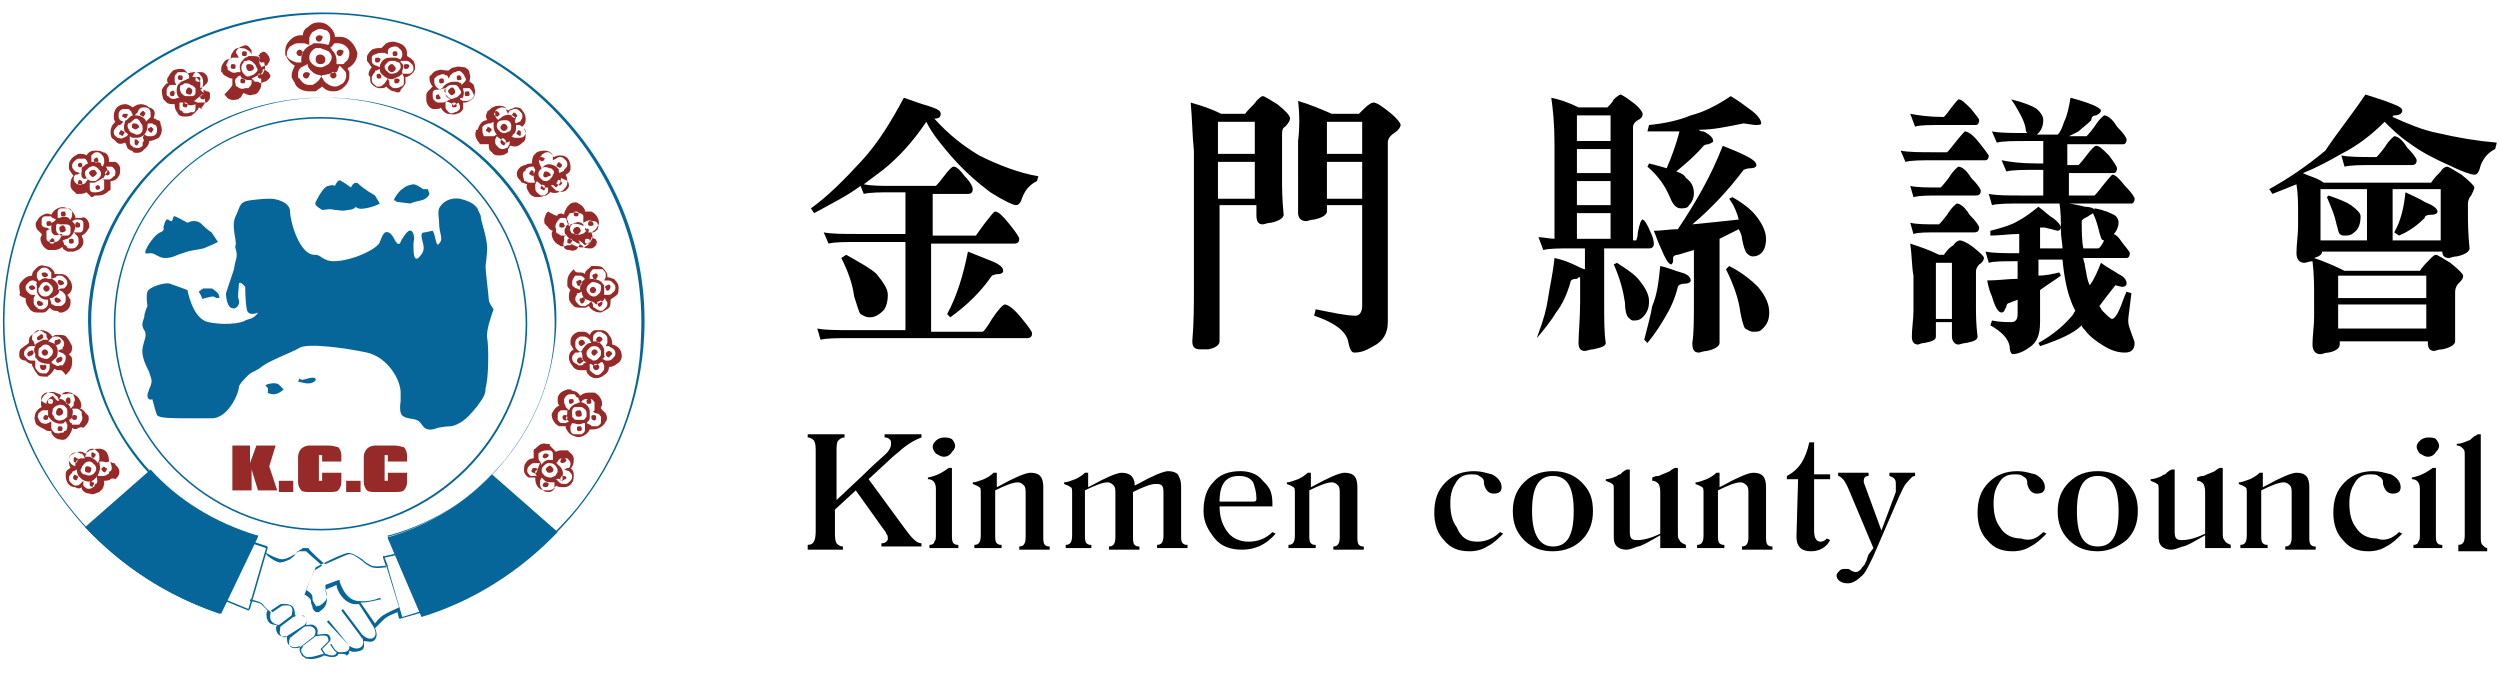
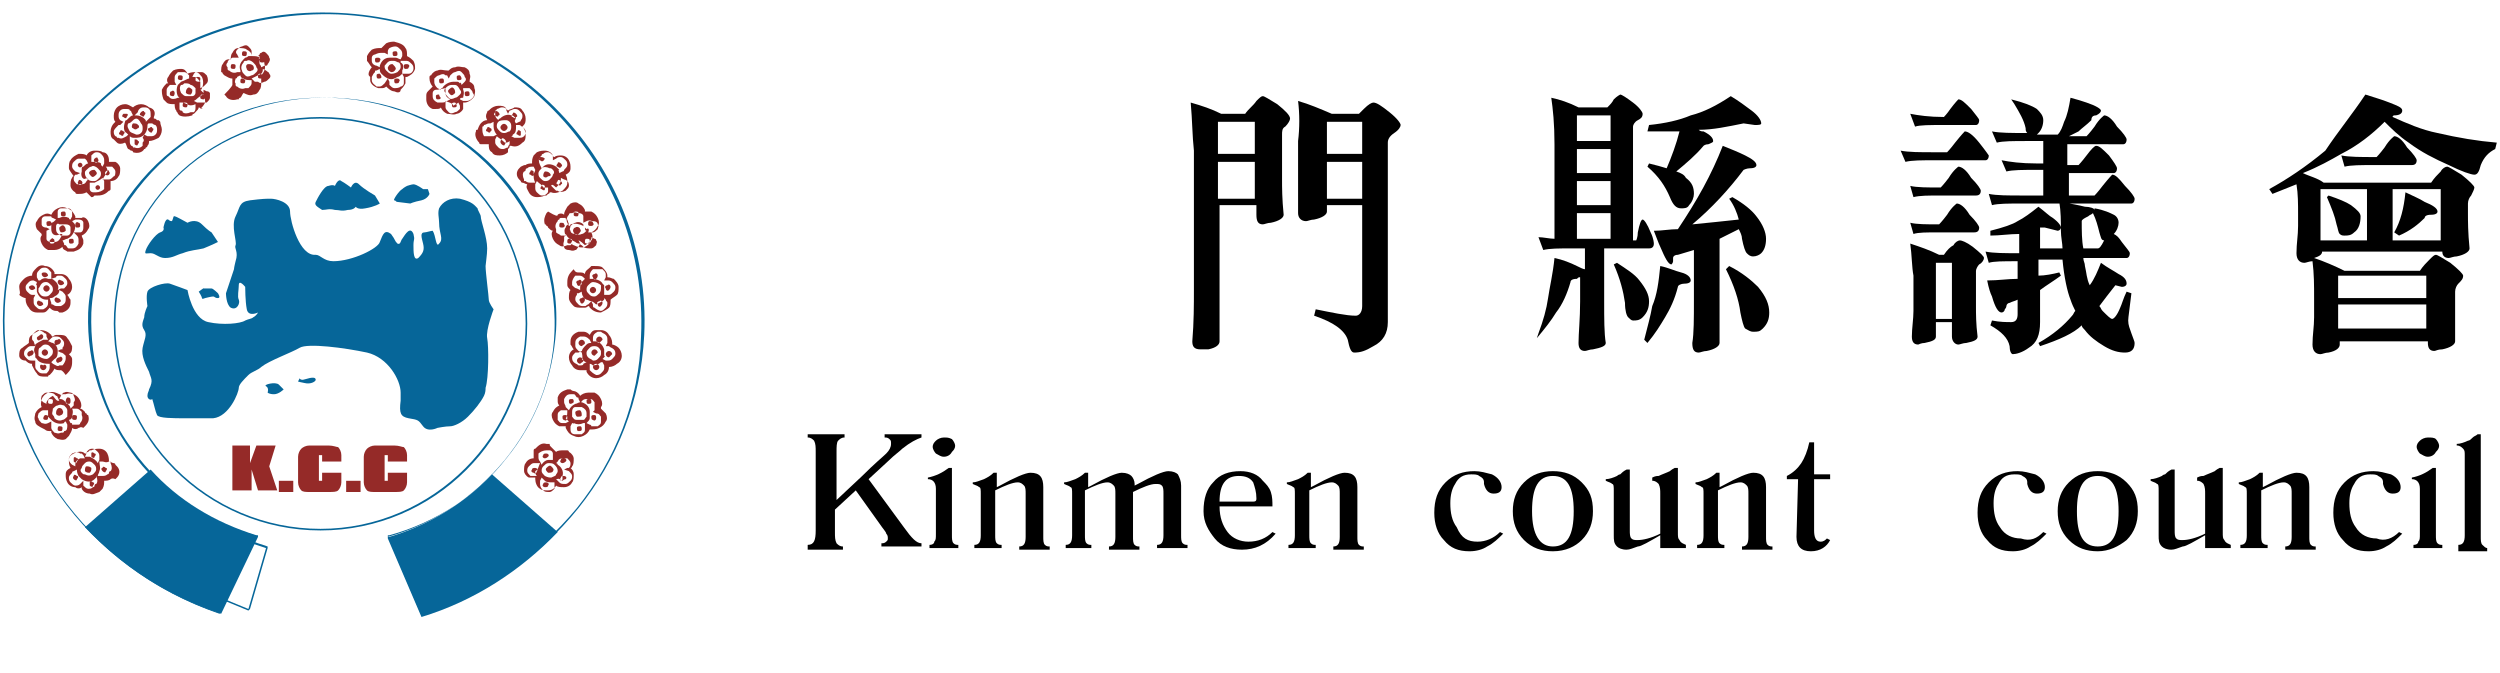
<svg xmlns="http://www.w3.org/2000/svg" version="1.1" id="圖層_1" x="0px" y="0px" viewBox="0 0 156 42" style="enable-background:new 0 0 156 42;" xml:space="preserve">
  <style type="text/css">
	.st0{fill:#066699;}
	.st1{fill-rule:evenodd;clip-rule:evenodd;fill:#066699;}
	.st2{fill:#952A28;}
	.st3{fill-rule:evenodd;clip-rule:evenodd;fill:#952A28;}
</style>
  <g>
    <path class="st0" d="M21.1,0.9C10.1,0.5,0.8,8.7,0.3,19.2c-0.2,4.3,1.1,8.3,3.4,11.6c2.4,3.4,5.8,6,9.9,7.4l2.2-4.7   c-3.1-0.9-5.8-2.8-7.6-5.3s-2.8-5.5-2.7-8.7c0.4-7.7,7.2-13.7,15.2-13.4S34.9,13,34.6,20.7c-0.1,3-1.3,5.8-3.1,8   c-1.9,2.3-4.4,4-7.3,4.8l2.1,4.8c3.9-1.2,7.2-3.6,9.7-6.6c2.4-3,3.9-6.7,4-10.7C40.5,10.4,32,1.4,21.1,0.9 M21.1,0.8   c11,0.5,19.6,9.5,19.1,20.1c-0.2,4.1-1.7,7.8-4.1,10.8c-2.5,3.1-5.9,5.5-9.8,6.7l0,0l0,0l-2.1-4.9v-0.1h0.1   c2.9-0.8,5.5-2.5,7.3-4.8c1.8-2.2,2.9-5,3.1-8c0.4-7.7-5.8-14.2-13.8-14.5c-8-0.3-14.8,5.7-15.2,13.4c-0.1,3.2,0.8,6.2,2.6,8.6   c1.8,2.5,4.5,4.4,7.6,5.3H16v0.1l-2.3,4.8l0,0l0,0c-4.1-1.4-7.6-4-10-7.4C1.3,27.6,0,23.5,0.2,19.2C0.7,8.6,10.1,0.3,21.1,0.8z" />
    <polygon class="st0" points="15.8,33.8 16.7,34.1 16.7,34.2 16.7,34.2 15.6,38 15.5,38.1 15.5,38.1 13.8,37.4 13.8,37.3 15.5,38    16.6,34.2 15.7,33.9  " />
-     <path class="st0" d="M19.7,39.7L19.7,39.7L19.7,39.7l-0.8,0.6c0,0,0,0.1-0.1,0.2c0,0,0,0,0,0.1s0,0.1,0.1,0.2   c0,0.1,0.1,0.1,0.2,0.2c0.1,0,0.1,0,0.2,0c0.3,0,0.8-0.2,0.9-0.2L20,40.5l0,0l0,0l0.2-0.2l0.3-0.3c0,0,0-0.2-0.1-0.3   C20.2,39.6,19.8,39.7,19.7,39.7 M19,39.1L19,39.1L19,39.1l-0.9,0.7l0,0c0,0-0.2,0.5,0.1,0.6c0.2,0.1,0.5,0,0.5,0l0.9-0.7   c0,0,0.2-0.3,0-0.5C19.4,39,19.1,39.1,19,39.1z M18.3,38.5L18.3,38.5l-0.8,0.6c0,0.1-0.1,0.4,0,0.5c0.1,0.2,0.3,0.2,0.4,0.1L19,39   l0,0l0,0l0,0c0.1-0.1,0.2-0.3,0-0.5l0,0c0-0.1-0.1-0.1-0.2-0.1s-0.2,0-0.3,0C18.4,38.5,18.3,38.5,18.3,38.5z M16.6,34.5   c0,0,0.7,0.4,1,0.4c0.2,0,0.4-0.1,0.6-0.2c0.1-0.1,0.3-0.1,0.3-0.2c0,0,0-0.1,0.1-0.1c0.1-0.1,0.2-0.1,0.3-0.2c0.1,0,0.2,0,0.3,0   c0,0,0.1,0,0.1,0.1c0.2,0.2,0.8,0.8,1,0.9c0.5-0.2,1.1-0.5,1.4-0.6s0.6,0.2,0.9,0.4c0.2,0.2,0.4,0.3,0.6,0.4c0.4,0.1,0.7,0,0.9,0   l-0.2-0.6v-0.1H24l0.9-0.2v0.1L24,34.8l0.2,0.5v0.1l0,0l0.9,3.1l1.3-0.4v0.1L25,38.6h-0.1l0,0l-0.1-0.4c-0.2,0.1-0.6,0.2-0.9,0.5   s-0.5,0.5-0.5,0.5c0.1,0.2,0.2,0.6-0.1,0.8c-0.2,0.1-0.4,0-0.6,0c0,0.2,0.1,0.5-0.2,0.6c-0.3,0.1-0.5,0.1-0.7,0   c0,0.2-0.1,0.3-0.2,0.3c0-0.1-0.2-0.1-0.5-0.1l0,0c0,0.1-0.1,0.2-0.4,0.2c-0.2,0-0.4-0.1-0.5-0.1c-0.1,0.1-0.7,0.3-1,0.2   c-0.1,0-0.2,0-0.2-0.1c-0.1,0-0.2-0.1-0.2-0.2c-0.1-0.1-0.1-0.2-0.1-0.3v-0.1v-0.1l0,0l0,0c0,0-0.3,0.2-0.6,0   c-0.2-0.1-0.2-0.4-0.2-0.6h-0.1l0,0c0,0-0.3,0.1-0.5-0.2c-0.1-0.2-0.1-0.4,0-0.5c-0.1,0-0.5,0-0.6-0.3c-0.1-0.2-0.1-0.5,0-0.6   c-0.1-0.1-0.3-0.3-0.4-0.4c-0.1-0.1-0.7-0.2-0.7-0.2v-0.1c0,0,0.6,0.1,0.8,0.3c0.1,0.2,0.5,0.5,0.5,0.5l0,0l0,0c0,0-0.1,0.2,0,0.5   c0.1,0.2,0.4,0.3,0.5,0.3l0,0l0,0l0,0l0.8-0.6l0,0l0,0c0-0.1,0.1-0.3,0-0.5s-0.6-0.1-0.6-0.1L17,38.2l-0.1-0.1l0.6-0.4l0,0   c0,0,0.6-0.1,0.8,0.2c0.1,0.2,0.1,0.3,0.1,0.5h0.1c0.1,0,0.2,0,0.3,0c0.1,0,0.2,0.1,0.2,0.1l0,0c0.2,0.2,0.1,0.4,0.1,0.5   c0.2,0,0.4-0.1,0.6,0.1c0.2,0.2,0.1,0.4,0.1,0.5c0.2,0,0.5-0.1,0.7,0c0.2,0.2,0.1,0.4,0.1,0.4l0,0l-0.4,0.4l0,0l-0.1,0.1l0.2,0.3   l0,0c0.1,0,0.2,0.1,0.4,0.1c0.2,0,0.3-0.1,0.3-0.2c-0.2-0.1-0.4-0.5-0.4-0.5h0.1c0,0,0.2,0.5,0.5,0.5c0.2,0,0.4,0,0.5-0.1   s0.1-0.1,0.1-0.3l0,0l0,0l-1.4-1.5l0.1-0.1l1.3,1.6c0,0,0.4,0.3,0.7,0.1c0.3-0.2,0.1-0.6,0.1-0.6l0,0c-0.1,0-0.1-0.1-0.1-0.1l0,0   l-1.2-1.6l0.1-0.1l1.2,1.6c0,0,0.4,0.4,0.7,0.2c0.3-0.2,0-0.7,0-0.7l-0.9-1.4c-0.1,0-0.2,0-0.3,0c-0.7-0.1-1.1-0.9-1.1-1.2   l-0.7,0.3c0,0.1,0.1,0.3,0.1,0.5s0,0.3-0.1,0.5s-0.3,0.3-0.4,0.4h-0.1c-0.1,0-0.1,0-0.2-0.1c0,0-0.1-0.1-0.1-0.2   c0-0.1-0.1-0.2-0.1-0.4S19,37.1,19,37.1l0,0l0,0l0.6-1.5l0,0c0,0,0.2-0.1,0.5-0.3c-0.2-0.2-0.8-0.7-1-0.9l0,0c0,0,0,0-0.1,0   s-0.2,0-0.3,0c-0.1,0-0.2,0.1-0.2,0.1s0,0.1-0.1,0.1c0,0.1-0.2,0.2-0.3,0.3c-0.2,0.1-0.5,0.2-0.6,0.2   C17.2,35.1,16.5,34.6,16.6,34.5L16.6,34.5z M22.5,37.6l0.9,1.3c0.1-0.1,0.2-0.3,0.5-0.5s0.8-0.4,1-0.5l-0.8-2.6   c-0.2,0-0.6,0.1-0.9,0c-0.2-0.1-0.4-0.2-0.6-0.4c-0.3-0.2-0.6-0.4-0.9-0.4c-0.5,0.1-1.8,0.8-2,0.9l-0.6,1.4   c0.1,0.1,0.4,0.2,0.4,0.5c0,0.1,0,0.2,0.1,0.3c0,0.1,0.1,0.1,0.1,0.2c0,0,0.1,0.1,0.1,0c0,0,0,0,0.1,0s0.3-0.2,0.4-0.3l0,0   c0.1-0.1,0.1-0.3,0.1-0.4c-0.1-0.3-0.1-0.6-0.1-0.6l0,0l0,0l0.8-0.3h0.1v0.1c0,0,0.3,1.1,1.1,1.2c0.8,0.1,1.4-0.2,1.4-0.2l0.1,0.1   C23.6,37.4,23.1,37.6,22.5,37.6z" />
    <path class="st1" d="M5.3,32.9l4.1-3.6c1.7,1.9,4,3.3,6.6,4.1h0.1v0.1l-2.3,4.8l0,0l0,0C10.4,37.2,7.6,35.3,5.3,32.9" />
    <path class="st1" d="M30.7,29.6l4.1,3.6c-2.3,2.4-5.2,4.3-8.5,5.3l0,0l0,0l-2.1-4.9v-0.1h0.1C26.7,32.8,29,31.4,30.7,29.6" />
-     <path class="st2" d="M20,3.4c-0.2,0-0.3,0.1-0.3,0.3S19.8,4,20,4c0.2,0,0.3-0.1,0.3-0.3C20.3,3.5,20.1,3.4,20,3.4 M21.2,3.1   c-0.1,0-0.2,0.1-0.2,0.2c0,0.1,0.1,0.2,0.2,0.2s0.2-0.1,0.2-0.2C21.5,3.2,21.4,3.1,21.2,3.1z M20.8,4.5c-0.1,0-0.2,0.1-0.2,0.2   s0.1,0.2,0.2,0.2S21,4.8,21,4.7C21,4.6,20.9,4.5,20.8,4.5z M19.1,4.5c-0.1,0-0.2,0.1-0.2,0.2s0.1,0.2,0.2,0.2s0.2-0.1,0.2-0.2   C19.4,4.6,19.3,4.5,19.1,4.5z M18.7,3.1c-0.1,0-0.2,0.1-0.2,0.2c0,0.1,0.1,0.2,0.2,0.2s0.2-0.1,0.2-0.2C18.9,3.2,18.8,3.1,18.7,3.1   z M19.9,2.2c-0.1,0-0.2,0.1-0.2,0.2c0,0.1,0.1,0.2,0.2,0.2s0.2-0.1,0.2-0.2C20.2,2.3,20.1,2.2,19.9,2.2z M18.2,4.7   c0-0.2,0.1-0.4,0.2-0.6C18.2,4,18,3.8,17.9,3.6c0-0.1-0.1-0.1-0.1-0.2c0-0.1,0-0.1,0-0.2l0,0l0,0l0,0l0,0c0-0.3,0.1-0.5,0.3-0.7   l0,0c0.2-0.2,0.4-0.3,0.7-0.3l0,0l0,0l0,0h0.1l0,0l0,0c0-0.2,0.1-0.4,0.3-0.5c0.2-0.2,0.4-0.3,0.7-0.3l0,0l0,0l0,0l0,0l0,0   c0.3,0,0.5,0.1,0.7,0.3l0,0c0.2,0.2,0.3,0.4,0.3,0.6c0,0,0,0,0.1,0l0,0h0.1l0,0h0.1l0,0l0,0l0,0l0,0l0,0c0.3,0,0.5,0.1,0.7,0.3l0,0   c0.2,0.2,0.3,0.4,0.4,0.7l0,0l0,0c0,0.4-0.2,0.7-0.5,0.9c0,0-0.1,0-0.1,0.1s0.1,0.1,0.1,0.2v0.1v0.1l0,0l0,0l0,0l0,0l0,0   c0,0.3-0.1,0.5-0.3,0.7c-0.2,0.2-0.4,0.3-0.7,0.3l0,0l0,0c-0.3,0-0.5-0.1-0.7-0.3l0,0l0,0c-0.1,0.1-0.3,0.2-0.4,0.3l0,0   c-0.1,0-0.1,0-0.2,0s-0.1,0-0.2,0l0,0l0,0c-0.4,0-0.8-0.2-0.9-0.5l0,0c0-0.1-0.1-0.1-0.1-0.2C18.2,4.9,18.2,4.8,18.2,4.7L18.2,4.7   L18.2,4.7z M20.5,2.8l0.1-0.3c0-0.1,0-0.1,0-0.2l0,0l0,0c0-0.2-0.1-0.3-0.2-0.4l0,0c-0.1,0-0.3-0.1-0.4-0.1l0,0l0,0   c-0.2,0-0.3,0.1-0.5,0.2c-0.1,0.1-0.2,0.3-0.2,0.4l0,0v0.1v0.3L19,2.7h-0.1h-0.1h-0.1h-0.1l0,0l0,0c-0.2,0-0.3,0.1-0.5,0.2l0,0   C18,3,17.9,3.2,17.9,3.3l0,0l0,0v0.1v0.1c0.1,0.2,0.3,0.3,0.6,0.4h0.3c0-0.1,0-0.1,0-0.2l0,0l0,0c0-0.4,0.2-0.7,0.6-0.9l0,0   c0.1,0,0.1-0.1,0.2-0.1s0.1,0,0.2,0l0,0l0,0l0,0l0,0l0,0C20.2,2.7,20.4,2.8,20.5,2.8z M21,4h0.3l0,0l0,0l0,0h0.1c0,0,0.1,0,0.1-0.1   c0.2-0.1,0.3-0.3,0.3-0.6l0,0l0,0c0-0.2-0.1-0.3-0.2-0.4l0,0c-0.1-0.1-0.3-0.2-0.5-0.2l0,0l0,0l0,0H21c-0.1,0-0.2,0-0.2,0.1L20.6,3   c0,0,0.1,0,0.1,0.1l0,0C20.9,3.3,21,3.5,21,3.8l0,0l0,0l0,0l0,0l0,0C21,3.8,21,3.9,21,4z M20,4.7L20.2,5l0,0l0,0c0,0,0,0.1,0.1,0.1   c0,0,0,0.1,0.1,0.1c0.1,0.1,0.3,0.2,0.5,0.2l0,0l0,0c0.2,0,0.3-0.1,0.5-0.2c0.1-0.1,0.2-0.3,0.2-0.4l0,0l0,0l0,0l0,0V4.7V4.6   c0-0.1-0.1-0.2-0.2-0.3l-0.2-0.2c-0.1,0.1-0.1,0.3-0.2,0.4C20.5,4.6,20.3,4.7,20,4.7L20,4.7L20,4.7L20,4.7L20,4.7L20,4.7L20,4.7z    M18.8,4.2L18.8,4.2L18.8,4.2c-0.1,0.1-0.1,0.1-0.1,0.1l0,0c-0.1,0.1-0.1,0.3-0.1,0.4l0,0v0.1c0,0,0,0.1,0.1,0.1l0,0   c0.1,0.2,0.3,0.4,0.6,0.4l0,0l0,0l0,0l0,0h0.1h0.1l0,0c0.2-0.1,0.3-0.2,0.4-0.3l0.2-0.3c-0.3,0-0.5-0.1-0.7-0.3   c-0.1-0.1-0.2-0.2-0.2-0.4L18.8,4.2z M20,3L20,3c-0.1,0-0.1,0-0.2,0h-0.1l0,0c-0.2,0.1-0.4,0.3-0.4,0.6l0,0l0,0   c0,0.2,0.1,0.3,0.2,0.4c0.1,0.1,0.3,0.2,0.5,0.2l0,0l0,0l0,0l0,0c0.2,0,0.3-0.1,0.5-0.2c0.1-0.1,0.2-0.3,0.2-0.4l0,0l0,0l0,0l0,0   c0-0.2-0.1-0.3-0.2-0.4l0,0C20.3,3.1,20.2,3.1,20,3L20,3z" />
    <path class="st2" d="M24.5,4c-0.1,0-0.2,0-0.3,0.2c0,0.1,0,0.2,0.2,0.3c0.1,0,0.2,0,0.3-0.2C24.7,4.2,24.6,4.1,24.5,4 M25.4,4   c-0.1,0-0.2,0-0.2,0.1s0,0.2,0.1,0.2s0.2,0,0.2-0.1C25.6,4.1,25.5,4,25.4,4z M24.8,4.9c-0.1,0-0.2,0-0.2,0.1s0,0.2,0.1,0.2   s0.2,0,0.2-0.1C25,5,24.9,4.9,24.8,4.9z M23.7,4.6c-0.1,0-0.2,0-0.2,0.1s0,0.2,0.1,0.2s0.2,0,0.2-0.1C23.8,4.8,23.8,4.7,23.7,4.6z    M23.6,3.6c-0.1,0-0.2,0-0.2,0.1s0,0.2,0.1,0.2s0.2,0,0.2-0.1C23.8,3.7,23.7,3.6,23.6,3.6z M24.7,3.2c-0.1,0-0.2,0-0.2,0.1   s0,0.2,0.1,0.2s0.2,0,0.2-0.1C24.8,3.3,24.8,3.2,24.7,3.2z M23,4.6c0-0.1,0.1-0.3,0.2-0.4c-0.1-0.1-0.2-0.3-0.3-0.4V3.7   c0,0,0-0.1,0-0.2l0,0l0,0l0,0l0,0c0.1-0.2,0.2-0.3,0.3-0.4l0,0C23.4,3,23.6,3,23.7,3l0,0l0,0l0,0h0.1l0,0l0,0   c0.1-0.1,0.2-0.2,0.3-0.3c0.2-0.1,0.4-0.1,0.5-0.1l0,0l0,0l0,0l0,0l0,0C25,2.7,25.2,2.8,25.3,3l0,0c0.1,0.1,0.1,0.3,0.1,0.5l0,0   l0,0l0,0l0,0l0,0l0,0l0,0l0,0l0,0l0,0c0.2,0.1,0.3,0.2,0.4,0.3l0,0c0.1,0.2,0.1,0.3,0.1,0.5l0,0l0,0c-0.1,0.3-0.3,0.4-0.5,0.5h-0.1   c0,0.1,0,0.1,0,0.2c0,0,0,0,0,0.1c0,0,0,0,0,0.1l0,0l0,0l0,0l0,0l0,0c-0.1,0.2-0.2,0.3-0.3,0.4c0,0.2-0.2,0.2-0.4,0.1l0,0l0,0   c-0.2,0-0.4-0.2-0.5-0.3l0,0l0,0c-0.1,0.1-0.2,0.1-0.3,0.1l0,0h-0.1h-0.1l0,0l0,0c-0.3-0.1-0.5-0.3-0.5-0.5l0,0c0-0.1,0-0.1,0-0.2   C23,4.7,23,4.7,23,4.6L23,4.6L23,4.6z M25,3.7l0.1-0.2V3.4l0,0l0,0c0-0.1,0-0.2-0.1-0.3l0,0c-0.1-0.1-0.2-0.2-0.3-0.2l0,0l0,0   c-0.1,0-0.2,0-0.4,0.1c0,0-0.1,0.1-0.1,0.2l0,0l0,0v0.2L24,3.3c0,0,0,0-0.1,0l0,0l0,0c0,0,0,0-0.1,0l0,0l0,0c-0.1,0-0.2,0-0.4,0.1   l0,0c-0.1,0-0.2,0.1-0.2,0.2l0,0l0,0v0.1v0.1c0,0.2,0.2,0.3,0.3,0.3l0.2,0.1V4.1l0,0l0,0c0.1-0.3,0.3-0.5,0.6-0.5l0,0   c0.1,0,0.1,0,0.2,0s0.1,0,0.2,0l0,0l0,0l0,0l0,0l0,0C24.8,3.6,24.9,3.7,25,3.7z M25.1,4.6h0.2l0,0l0,0l0,0h0.1h0.1   c0.2,0,0.3-0.2,0.3-0.3l0,0l0,0c0-0.1,0-0.2-0.1-0.3l0,0c-0.1-0.1-0.2-0.2-0.3-0.2l0,0l0,0l0,0l0,0c-0.1,0-0.1,0-0.2,0H25   c0,0,0,0,0,0.1l0,0c0.2,0.1,0.2,0.3,0.1,0.5l0,0l0,0l0,0l0,0l0,0C25.1,4.5,25.1,4.6,25.1,4.6z M24.2,4.9l0.1,0.2l0,0l0,0   c0,0,0,0,0,0.1c0,0,0,0,0,0.1c0.1,0.1,0.2,0.2,0.3,0.2l0,0l0,0c0.1,0,0.3,0,0.4-0.1c0.1,0,0.2-0.1,0.2-0.2l0,0l0,0l0,0l0,0l0,0l0,0   c0-0.2,0-0.3,0-0.4l-0.1-0.2c-0.1,0.1-0.2,0.2-0.3,0.2C24.6,4.9,24.5,5,24.2,4.9L24.2,4.9L24.2,4.9L24.2,4.9L24.2,4.9L24.2,4.9   L24.2,4.9z M23.5,4.4L23.5,4.4L23.5,4.4c-0.1,0-0.1,0-0.1,0.1l0,0c-0.1,0.1-0.1,0.1-0.2,0.3l0,0v0.1V5l0,0c0,0.2,0.2,0.3,0.3,0.4   l0,0l0,0l0,0l0,0c0,0,0,0,0.1,0h0.1l0,0c0.1,0,0.2-0.1,0.3-0.2l0.2-0.3c-0.2-0.1-0.3-0.2-0.4-0.3s-0.1-0.2-0.1-0.3L23.5,4.4z    M24.6,3.8L24.6,3.8h-0.1h-0.1l0,0c-0.2,0-0.3,0.2-0.4,0.3l0,0l0,0c0,0.1,0,0.2,0.1,0.3s0.2,0.2,0.3,0.2l0,0l0,0l0,0l0,0   c0.1,0,0.2,0,0.4-0.1C24.9,4.4,25,4.3,25,4.2l0,0l0,0l0,0l0,0c0-0.1,0-0.2-0.1-0.3l0,0C24.8,3.9,24.7,3.8,24.6,3.8L24.6,3.8z" />
    <path class="st2" d="M28.3,5.5c-0.1-0.1-0.2,0-0.3,0.1c-0.1,0.1,0,0.2,0.1,0.3c0.1,0.1,0.2,0,0.3-0.1C28.4,5.7,28.4,5.6,28.3,5.5    M29.2,5.7c-0.1,0-0.2,0-0.2,0.1S29,6,29.1,6s0.2,0,0.2-0.1S29.3,5.7,29.2,5.7z M28.4,6.4c-0.1,0-0.2,0-0.2,0.1s0,0.2,0.1,0.2   s0.2,0,0.2-0.1C28.5,6.6,28.5,6.5,28.4,6.4z M27.4,5.9c-0.1,0-0.2,0-0.2,0.1s0,0.2,0.1,0.2s0.2,0,0.2-0.1C27.5,6.1,27.4,6,27.4,5.9   z M27.6,4.9c-0.1,0-0.2,0-0.2,0.1s0,0.2,0.1,0.2s0.2,0,0.2-0.1S27.7,4.9,27.6,4.9z M28.7,4.7c-0.1,0-0.2,0-0.2,0.1s0,0.2,0.1,0.2   s0.2,0,0.2-0.1C28.8,4.9,28.8,4.8,28.7,4.7z M26.7,5.7c0.1-0.1,0.2-0.2,0.3-0.3c-0.1-0.1-0.2-0.3-0.2-0.5V4.8c0,0,0-0.1,0.1-0.1   l0,0l0,0l0,0l0,0c0.1-0.2,0.3-0.3,0.4-0.3l0,0c0.2-0.1,0.4,0,0.6,0l0,0l0,0l0,0H28l0,0l0,0c0.1-0.1,0.2-0.2,0.4-0.2   c0.2-0.1,0.4,0,0.6,0l0,0l0,0l0,0l0,0l0,0c0.2,0.1,0.3,0.2,0.3,0.4l0,0c0.1,0.2,0,0.3,0,0.5l0,0l0,0l0,0l0,0l0,0l0,0l0,0l0,0l0,0   l0,0c0.2,0.1,0.3,0.2,0.3,0.4l0,0c0.1,0.2,0,0.4,0,0.5l0,0l0,0c-0.1,0.2-0.4,0.4-0.6,0.4h-0.1c0,0.1,0,0.1,0,0.2c0,0,0,0,0,0.1   c0,0,0,0,0,0.1l0,0l0,0l0,0l0,0l0,0c-0.1,0.2-0.3,0.3-0.4,0.3c-0.2,0.1-0.4,0-0.6,0l0,0l0,0c-0.2-0.1-0.3-0.2-0.4-0.4l0,0l0,0   c0,0.1-0.2,0.1-0.3,0.1l0,0h-0.1H27l0,0l0,0c-0.3-0.1-0.4-0.4-0.4-0.6l0,0c0-0.1,0-0.1,0-0.2C26.6,5.9,26.6,5.8,26.7,5.7L26.7,5.7   L26.7,5.7z M28.8,5.3l0.1-0.1L29,5.1l0,0l0,0c0.1-0.1,0.1-0.2,0-0.3l0,0c0-0.1-0.1-0.2-0.2-0.3l0,0l0,0c-0.1-0.1-0.2-0.1-0.4,0   c-0.1,0-0.2,0.1-0.3,0.2l0,0l0,0L28,4.9l-0.1-0.2l0,0l0,0l0,0c0,0,0,0-0.1,0l0,0l0,0c-0.1-0.1-0.2-0.1-0.4,0l0,0   c-0.1,0-0.2,0.1-0.3,0.2l0,0l0,0V5v0.1c0,0.2,0.1,0.3,0.2,0.4l0.2,0.1c0,0,0-0.1,0.1-0.1l0,0l0,0c0.1-0.2,0.4-0.4,0.7-0.4l0,0   c0.1,0,0.1,0,0.2,0s0.1,0,0.2,0.1l0,0l0,0l0,0l0,0l0,0C28.7,5.1,28.8,5.2,28.8,5.3z M28.7,6.2l0.2,0.1l0,0l0,0l0,0H29h0.1   c0.2,0,0.3-0.1,0.4-0.2l0,0l0,0c0.1-0.1,0.1-0.2,0-0.3l0,0c0-0.1-0.1-0.2-0.2-0.3l0,0l0,0l0,0l0,0c-0.1,0-0.1,0-0.2,0h-0.2   c0,0,0,0,0,0.1l0,0c0.1,0.2,0,0.4,0,0.5l0,0l0,0l0,0l0,0l0,0C28.8,6.1,28.7,6.1,28.7,6.2z M27.8,6.3v0.2l0,0l0,0c0,0,0,0,0,0.1   c0,0,0,0,0,0.1S27.9,6.9,28,7l0,0l0,0c0.1,0.1,0.2,0.1,0.4,0c0.1,0,0.2-0.1,0.3-0.2l0,0l0,0l0,0l0,0l0,0l0,0c0-0.1,0-0.2,0-0.2   l-0.1-0.2c-0.1,0.1-0.2,0.1-0.3,0.2C28.2,6.4,28,6.4,27.8,6.3L27.8,6.3L27.8,6.3L27.8,6.3L27.8,6.3L27.8,6.3L27.8,6.3z M27.3,5.6   L27.3,5.6C27.2,5.6,27.2,5.6,27.3,5.6c-0.1,0-0.1,0-0.1,0l0,0c-0.1,0-0.2,0.1-0.2,0.2l0,0v0.1V6l0,0c0,0.2,0.1,0.3,0.3,0.4l0,0l0,0   l0,0l0,0c0,0,0,0,0.1,0h0.1l0,0c0.1,0,0.3,0,0.4-0.1l0.2-0.1c-0.2-0.1-0.3-0.2-0.3-0.4c0-0.1,0-0.2,0-0.3L27.3,5.6z M28.4,5.3   L28.4,5.3h-0.1h-0.1l0,0c-0.2,0-0.3,0.1-0.4,0.2l0,0l0,0c-0.1,0.1-0.1,0.2,0,0.3c0,0.1,0.1,0.2,0.2,0.3l0,0l0,0l0,0l0,0   c0.1,0.1,0.2,0.1,0.4,0c0.1,0,0.2-0.1,0.3-0.2l0,0l0,0l0,0l0,0c0.1-0.1,0.1-0.2,0-0.3l0,0C28.6,5.4,28.5,5.3,28.4,5.3L28.4,5.3z" />
    <path class="st2" d="M31.6,7.8c-0.1-0.1-0.2-0.1-0.3,0c-0.1,0.1-0.1,0.2,0,0.3c0.1,0.1,0.2,0.1,0.3,0C31.7,8,31.7,7.9,31.6,7.8    M32.5,8.2c-0.1-0.1-0.2-0.1-0.2,0c-0.1,0.1-0.1,0.2,0,0.2c0.1,0.1,0.2,0.1,0.2,0V8.2z M31.5,8.7c-0.1-0.1-0.2-0.1-0.2,0   c-0.1,0.1-0.1,0.2,0,0.3c0.1,0.1,0.2,0.1,0.2,0C31.6,8.9,31.6,8.8,31.5,8.7z M30.6,8c-0.1-0.1-0.2-0.1-0.2,0   c-0.1,0.1-0.1,0.2,0,0.2c0.1,0.1,0.2,0.1,0.2,0C30.7,8.2,30.7,8,30.6,8z M31.1,7c-0.1-0.1-0.2-0.1-0.2,0c-0.1,0.1-0.1,0.2,0,0.2   c0.1,0.1,0.2,0.1,0.2,0C31.2,7.2,31.2,7.1,31.1,7z M32.2,7.1C32.1,7,32,7,32,7.1c-0.1,0.1-0.1,0.2,0,0.2c0.1,0.1,0.2,0.1,0.2,0   C32.3,7.3,32.3,7.2,32.2,7.1z M30,7.7c0.1-0.1,0.2-0.2,0.4-0.2c-0.1-0.2-0.1-0.3,0-0.5c0,0,0-0.1,0.1-0.1l0.1-0.1l0,0l0,0l0,0l0,0   c0.1-0.1,0.3-0.2,0.5-0.2l0,0c0.2,0,0.4,0,0.5,0.2l0,0l0,0l0,0c0,0,0,0,0.1,0.1l0,0l0,0c0.1-0.1,0.3-0.1,0.4-0.2   c0.2,0,0.4,0,0.5,0.2l0,0l0,0l0,0l0,0l0,0c0.1,0.1,0.2,0.3,0.2,0.5l0,0c0,0.2,0,0.3-0.2,0.5l0,0l0,0l0,0l0,0l0,0l0,0l0,0l0,0l0,0   l0,0c0.1,0.1,0.2,0.3,0.2,0.5l0,0c0,0.2,0,0.4-0.2,0.5l0,0l0,0c-0.2,0.2-0.4,0.3-0.7,0.2h-0.1c0,0.1,0,0.1-0.1,0.2c0,0,0,0,0,0.1   c0,0,0,0,0,0.1l0,0l0,0l0,0l0,0l0,0c-0.1,0.1-0.3,0.2-0.5,0.2s-0.4,0-0.5-0.2l0,0l0,0c-0.2-0.1-0.2-0.3-0.2-0.5l0,0l0,0   c-0.1,0-0.2,0-0.4,0l0,0H30c0,0-0.1,0-0.1-0.1l0,0l0,0c-0.2-0.2-0.3-0.5-0.2-0.7l0,0c0-0.1,0-0.1,0.1-0.1C29.9,7.8,30,7.7,30,7.7   L30,7.7L30,7.7z M32.2,7.7l0.2-0.1c0,0,0.1,0,0.1-0.1l0,0l0,0c0.1-0.1,0.1-0.2,0.1-0.3l0,0c0-0.1-0.1-0.2-0.2-0.3l0,0l0,0   c-0.1-0.1-0.2-0.1-0.3-0.1c-0.1,0-0.2,0.1-0.3,0.1l0,0l0,0l-0.1,0.2l-0.1-0.2c0,0,0,0,0-0.1l0,0l0,0l0,0l0,0l0,0   c-0.1-0.1-0.2-0.1-0.3-0.1l0,0c-0.1,0-0.2,0.1-0.3,0.1l0,0l0,0c0,0,0,0.1-0.1,0.1V7c0,0.2,0,0.3,0.1,0.4l0.1,0.1c0,0,0-0.1,0.1-0.1   l0,0l0,0c0.2-0.2,0.5-0.3,0.7-0.2l0,0c0.1,0,0.1,0,0.2,0.1l0.1,0.1l0,0l0,0l0,0l0,0l0,0C32.1,7.5,32.1,7.6,32.2,7.7z M31.9,8.5   l0.2,0.1l0,0l0,0l0,0h0.1h0.1c0.2,0,0.3,0,0.4-0.1l0,0l0,0c0.1-0.1,0.1-0.2,0.1-0.3l0,0c0-0.1-0.1-0.2-0.2-0.3l0,0l0,0l0,0l0,0   c-0.1,0-0.1-0.1-0.2-0.1l-0.2,0c0,0,0,0,0,0.1l0,0c0,0.2,0,0.4-0.2,0.5l0,0l0,0l0,0l0,0l0,0C32,8.5,31.9,8.5,31.9,8.5z M31,8.5   l-0.1,0.2l0,0l0,0c0,0,0,0,0,0.1c0,0,0,0,0,0.1s0.1,0.2,0.2,0.3l0,0l0,0c0.1,0.1,0.2,0.1,0.3,0.1c0.1,0,0.2-0.1,0.3-0.1l0,0l0,0   l0,0l0,0l0,0l0,0c0-0.1,0.1-0.2,0.1-0.2V8.8c-0.1,0.1-0.2,0.1-0.3,0.1C31.3,8.7,31.1,8.6,31,8.5L31,8.5L31,8.5L31,8.5L31,8.5   L31,8.5L31,8.5z M30.6,7.7L30.6,7.7L30.6,7.7c-0.1,0-0.1,0-0.1,0l0,0c-0.1,0-0.2,0.1-0.3,0.1l0,0c0,0,0,0.1-0.1,0.1V8l0,0   c0,0.2,0,0.3,0.1,0.5l0,0l0,0l0,0l0,0c0,0,0,0,0.1,0c0,0,0,0,0.1,0l0,0c0.1,0,0.2,0,0.4,0L31,8.4c-0.1-0.1-0.2-0.3-0.2-0.5   c0-0.1,0-0.2,0-0.3L30.6,7.7z M31.8,7.6L31.8,7.6C31.8,7.6,31.7,7.6,31.8,7.6c-0.1-0.1-0.2-0.1-0.2-0.1l0,0c-0.2,0-0.4,0-0.5,0.1   l0,0l0,0C31,7.7,31,7.8,31,7.9c0,0.1,0.1,0.2,0.2,0.3l0,0l0,0l0,0l0,0c0.1,0.1,0.2,0.1,0.3,0.1c0.1,0,0.2-0.1,0.3-0.1l0,0l0,0l0,0   l0,0c0.1-0.1,0.1-0.2,0.1-0.3l0,0C31.9,7.8,31.9,7.7,31.8,7.6L31.8,7.6z" />
    <path class="st2" d="M34.3,10.8c-0.1-0.1-0.2-0.1-0.3-0.1c-0.1,0.1-0.1,0.2-0.1,0.3c0.1,0.1,0.2,0.1,0.3,0   C34.4,11,34.4,10.9,34.3,10.8 M35,11.3c-0.1-0.1-0.2-0.1-0.2,0c-0.1,0.1-0.1,0.2,0,0.2c0.1,0.1,0.2,0.1,0.2,0   C35.1,11.5,35.1,11.4,35,11.3z M34,11.6c-0.1-0.1-0.2-0.1-0.2,0c-0.1,0.1-0.1,0.2,0,0.2c0.1,0.1,0.2,0.1,0.2,0   C34,11.8,34,11.7,34,11.6z M33.3,10.7c-0.1-0.1-0.2-0.1-0.2,0c-0.1,0.1-0.1,0.2,0,0.2c0.1,0.1,0.2,0.1,0.2,0   C33.3,10.9,33.3,10.8,33.3,10.7z M34,9.9c-0.1-0.1-0.2-0.1-0.3-0.1c-0.1,0.1-0.1,0.2,0,0.2C33.8,10.1,33.9,10.1,34,9.9   C34,10.1,34,9.9,34,9.9z M35,10.2c-0.1-0.1-0.2-0.1-0.2,0c-0.1,0.1-0.1,0.2,0,0.2c0.1,0.1,0.2,0.1,0.2,0   C35.1,10.4,35.1,10.3,35,10.2z M32.8,10.3c0.1-0.1,0.3-0.1,0.4-0.1c0-0.2,0-0.3,0.1-0.5l0.1-0.1l0.1-0.1l0,0l0,0l0,0l0,0   c0.2-0.1,0.4-0.1,0.5-0.1l0,0c0.2,0,0.4,0.1,0.5,0.3l0,0l0,0l0,0c0,0,0,0.1,0.1,0.1l0,0l0,0c0.1-0.1,0.3-0.1,0.4-0.1   c0.2,0,0.4,0.1,0.5,0.3l0,0l0,0l0,0l0,0l0,0c0.1,0.2,0.1,0.3,0.1,0.5l0,0c0,0.2-0.1,0.3-0.3,0.4l0,0l0,0l0,0l0,0l0,0l0,0l0,0l0,0   l0,0l0,0c0.1,0.2,0.1,0.3,0.1,0.5l0,0c0,0.2-0.1,0.3-0.3,0.5l0,0l0,0c-0.2,0.1-0.5,0.2-0.7,0.1h-0.1c0,0.1-0.1,0.1-0.1,0.1   s0,0-0.1,0.1c0,0,0,0-0.1,0l0,0l0,0l0,0l0,0l0,0c-0.2,0.1-0.4,0.1-0.5,0.1c-0.2,0-0.4-0.1-0.5-0.3l0,0l0,0   c-0.1-0.2-0.2-0.3-0.1-0.5l0,0l0,0c-0.1,0-0.2-0.1-0.3-0.1l0,0c0,0-0.1,0-0.1-0.1l-0.1-0.1l0,0l0,0c-0.2-0.2-0.2-0.5,0-0.7l0,0   l0.1-0.1C32.7,10.3,32.7,10.3,32.8,10.3L32.8,10.3L32.8,10.3z M34.9,10.8l0.2-0.1c0,0,0.1,0,0.1-0.1l0,0l0,0   c0.1-0.1,0.2-0.2,0.2-0.3l0,0c0-0.1,0-0.2-0.1-0.3l0,0l0,0c-0.1-0.1-0.2-0.2-0.3-0.2s-0.2,0-0.3,0.1l0,0l0,0L34.5,10V9.8   c0,0,0,0,0-0.1l0,0l0,0l0,0l0,0l0,0c-0.1-0.1-0.2-0.2-0.3-0.2l0,0c-0.1,0-0.2,0-0.3,0.1l0,0l0,0c0,0-0.1,0-0.1,0.1c0,0,0,0-0.1,0.1   s-0.1,0.3,0,0.5l0.1,0.2l0.1-0.1l0,0l0,0c0.2-0.2,0.5-0.2,0.8,0l0,0l0.1,0.1l0.1,0.1l0,0l0,0l0,0l0,0l0,0   C34.8,10.6,34.9,10.7,34.9,10.8z M34.4,11.6l0.2,0.2l0,0l0,0l0,0c0,0,0,0,0.1,0.1h0.1c0.1,0.1,0.3,0.1,0.5,0l0,0l0,0   c0.1-0.1,0.2-0.2,0.2-0.3l0,0c0-0.1,0-0.2-0.1-0.3l0,0l0,0l0,0l0,0c0,0-0.1-0.1-0.2-0.1L35,11.1c0,0,0,0,0,0.1l0,0   c0,0.2-0.1,0.3-0.3,0.5l0,0l0,0l0,0l0,0l0,0C34.5,11.5,34.4,11.5,34.4,11.6z M33.5,11.3l-0.1,0.2l0,0l0,0c0,0,0,0,0,0.1   c0,0,0,0,0,0.1s0,0.2,0.1,0.3l0,0l0,0c0.1,0.1,0.2,0.2,0.3,0.2s0.2,0,0.3-0.1l0,0l0,0l0,0l0,0l0,0l0,0c0.1-0.1,0.1-0.1,0.1-0.2   v-0.2c-0.1,0-0.2,0-0.3,0C33.8,11.5,33.7,11.5,33.5,11.3L33.5,11.3L33.5,11.3L33.5,11.3L33.5,11.3L33.5,11.3L33.5,11.3z M33.3,10.4   L33.3,10.4L33.3,10.4C33.2,10.4,33.2,10.4,33.3,10.4L33.3,10.4c-0.2,0-0.3,0-0.4,0.1l0,0c0,0-0.1,0-0.1,0.1c0,0,0,0.1-0.1,0.1l0,0   c-0.1,0.1-0.1,0.3,0,0.5l0,0l0,0l0,0l0,0c0,0,0,0,0,0.1c0,0,0,0,0.1,0l0,0c0.1,0.1,0.2,0.1,0.4,0.1h0.2c-0.1-0.2-0.1-0.3-0.1-0.5   c0-0.1,0.1-0.2,0.1-0.3L33.3,10.4z M34.5,10.6L34.5,10.6L34.5,10.6c-0.1-0.1-0.1-0.1-0.2-0.1l0,0c-0.2-0.1-0.4-0.1-0.5,0l0,0l0,0   c-0.1,0.1-0.2,0.2-0.2,0.3s0,0.2,0.1,0.3l0,0l0,0l0,0l0,0c0.1,0.1,0.2,0.2,0.3,0.2s0.2,0,0.3-0.1l0,0l0,0l0,0l0,0   c0.1-0.1,0.2-0.2,0.2-0.3l0,0C34.6,10.8,34.6,10.7,34.5,10.6L34.5,10.6z" />
    <path class="st2" d="M36.2,14.3c0-0.1-0.2-0.2-0.3-0.1c-0.1,0-0.2,0.2-0.1,0.3c0,0.1,0.2,0.2,0.3,0.1   C36.2,14.5,36.3,14.4,36.2,14.3 M36.8,15c0-0.1-0.1-0.1-0.2-0.1c-0.1,0-0.1,0.1-0.1,0.2c0,0.1,0.1,0.1,0.2,0.1   C36.8,15.2,36.8,15.1,36.8,15z M35.7,15c0-0.1-0.1-0.1-0.2-0.1c-0.1,0-0.1,0.1-0.1,0.2c0,0.1,0.1,0.1,0.2,0.1   C35.6,15.2,35.7,15.1,35.7,15z M35.2,14c0-0.1-0.1-0.1-0.2-0.1c-0.1,0-0.1,0.1-0.1,0.2c0,0.1,0.1,0.1,0.2,0.1   C35.2,14.2,35.3,14.1,35.2,14z M36.1,13.3c0-0.1-0.1-0.1-0.2-0.1c-0.1,0-0.1,0.1-0.1,0.2c0,0.1,0.1,0.1,0.2,0.1   C36.1,13.5,36.1,13.4,36.1,13.3z M37,13.9c0-0.1-0.1-0.1-0.2-0.1c-0.1,0-0.1,0.1-0.1,0.2c0,0.1,0.1,0.1,0.2,0.1   C37,14.1,37.1,14,37,13.9z M34.8,13.4c0.1-0.1,0.3-0.1,0.4,0c0-0.2,0.1-0.3,0.2-0.5l0.1-0.1l0.1-0.1l0,0l0,0l0,0l0,0   c0.2-0.1,0.4-0.1,0.5,0l0,0c0.2,0.1,0.3,0.2,0.4,0.4l0,0l0,0l0,0v0.1l0,0l0,0c0.2,0,0.3,0,0.4,0c0.2,0.1,0.3,0.2,0.4,0.4l0,0l0,0   l0,0l0,0l0,0c0.1,0.2,0.1,0.4,0,0.5l0,0c-0.1,0.2-0.2,0.3-0.4,0.4l0,0l0,0l0,0l0,0l0,0l0,0l0,0l0,0l0,0l0,0c0.1,0.2,0.1,0.4,0,0.5   l0,0c-0.1,0.2-0.2,0.3-0.4,0.4l0,0l0,0c-0.2,0.1-0.5,0-0.7-0.1c0,0-0.1,0-0.1-0.1l-0.1,0.1c0,0,0,0-0.1,0c0,0,0,0-0.1,0l0,0l0,0   l0,0l0,0l0,0c-0.2,0.1-0.4,0.1-0.5,0c-0.2-0.1-0.3-0.2-0.4-0.4l0,0l0,0c-0.1-0.2-0.1-0.4,0-0.5l0,0l0,0c-0.1,0-0.2-0.1-0.3-0.2l0,0   c0,0,0-0.1-0.1-0.1c0,0,0-0.1-0.1-0.1l0,0l0,0c-0.1-0.3,0-0.5,0.1-0.7l0,0l0.1-0.1C34.7,13.5,34.8,13.5,34.8,13.4L34.8,13.4   L34.8,13.4z M36.7,14.5h0.2H37l0,0l0,0c0.1,0,0.2-0.1,0.3-0.2l0,0c0-0.1,0.1-0.2,0-0.3l0,0l0,0c0-0.1-0.1-0.2-0.3-0.2   c-0.1,0-0.2-0.1-0.4,0l0,0l0,0l-0.2,0.1v-0.2c0,0,0,0,0-0.1l0,0l0,0c0,0,0,0,0-0.1l0,0l0,0c0-0.1-0.1-0.2-0.3-0.2l0,0   c-0.1,0-0.2-0.1-0.4,0l0,0l0,0h-0.1c0,0-0.1,0-0.1,0.1c-0.1,0.1-0.2,0.3-0.1,0.5l0.1,0.2c0,0,0.1,0,0.1-0.1l0,0l0,0   c0.3-0.1,0.6,0,0.8,0.1l0,0l0.1,0.1l0.1,0.1l0,0l0,0l0,0l0,0l0,0C36.7,14.2,36.8,14.3,36.7,14.5z M36.1,15l0.1,0.2l0,0l0,0l0,0   c0,0,0,0.1,0.1,0.1c0,0,0,0,0.1,0.1s0.3,0.1,0.5,0.1l0,0l0,0c0.1,0,0.2-0.1,0.3-0.2l0,0c0-0.1,0.1-0.2,0-0.3l0,0l0,0l0,0l0,0   c0-0.1-0.1-0.1-0.1-0.1l-0.2-0.1c0,0,0,0,0,0.1l0,0c-0.1,0.2-0.2,0.3-0.4,0.4l0,0l0,0l0,0l0,0l0,0C36.2,15,36.1,15,36.1,15z    M35.3,14.6l-0.1,0.2l0,0l0,0c0,0,0,0,0,0.1c0,0,0,0,0,0.1s-0.1,0.2,0,0.4l0,0l0,0c0,0.1,0.1,0.2,0.3,0.2c0.1,0,0.2,0.1,0.4,0l0,0   l0,0l0,0l0,0l0,0l0,0c0.1,0,0.1-0.1,0.2-0.2l0.1-0.2c-0.1,0-0.2,0-0.3-0.1C35.5,14.9,35.4,14.8,35.3,14.6L35.3,14.6L35.3,14.6   L35.3,14.6L35.3,14.6L35.3,14.6L35.3,14.6z M35.4,13.7L35.4,13.7C35.3,13.7,35.3,13.7,35.4,13.7c-0.1,0-0.1,0-0.1-0.1l0,0   c-0.1,0-0.2,0-0.3,0l0,0c0,0-0.1,0-0.1,0.1c0,0-0.1,0-0.1,0.1l0,0c-0.1,0.1-0.2,0.3-0.1,0.5l0,0l0,0l0,0l0,0c0,0,0,0,0,0.1   c0,0,0,0,0,0.1l0,0c0.1,0.1,0.2,0.1,0.3,0.2h0.3c-0.1-0.2-0.1-0.4,0-0.5c0-0.1,0.1-0.2,0.2-0.2L35.4,13.7z M36.5,14.2L36.5,14.2   C36.4,14.1,36.4,14.1,36.5,14.2c-0.1-0.1-0.1-0.1-0.1-0.2l0,0c-0.1-0.1-0.3-0.2-0.5-0.1l0,0l0,0c-0.1,0-0.2,0.1-0.3,0.2   c0,0.1-0.1,0.2,0,0.3l0,0l0,0l0,0l0,0c0,0.1,0.1,0.2,0.3,0.2c0.1,0,0.2,0.1,0.4,0l0,0l0,0l0,0l0,0c0.1,0,0.2-0.1,0.3-0.2l0,0   C36.5,14.4,36.5,14.3,36.5,14.2L36.5,14.2z" />
    <path class="st2" d="M37.2,18.1c0-0.1-0.1-0.2-0.2-0.2c-0.1,0-0.2,0.1-0.2,0.2s0.1,0.2,0.2,0.2S37.2,18.2,37.2,18.1 M37.6,18.9   c0-0.1-0.1-0.2-0.2-0.1c-0.1,0-0.2,0.1-0.1,0.2c0,0.1,0.1,0.2,0.2,0.1C37.5,19.1,37.6,19,37.6,18.9z M36.5,18.7   c0-0.1-0.1-0.2-0.2-0.1c-0.1,0-0.2,0.1-0.1,0.2c0,0.1,0.1,0.2,0.2,0.1C36.4,18.9,36.5,18.8,36.5,18.7z M36.3,17.6   c0-0.1-0.1-0.2-0.2-0.1c-0.1,0-0.2,0.1-0.1,0.2c0,0.1,0.1,0.2,0.2,0.1C36.3,17.8,36.3,17.7,36.3,17.6z M37.3,17.2   c0-0.1-0.1-0.2-0.2-0.1c-0.1,0-0.2,0.1-0.1,0.2c0,0.1,0.1,0.2,0.2,0.1C37.3,17.3,37.3,17.2,37.3,17.2z M38.1,17.9   c0-0.1-0.1-0.2-0.2-0.1c-0.1,0-0.2,0.1-0.1,0.2c0,0.1,0.1,0.2,0.2,0.1C38,18.1,38.1,18,38.1,17.9z M36.1,17c0.2,0,0.3,0,0.4,0.1   c0-0.2,0.2-0.3,0.3-0.4l0.1-0.1c0,0,0.1,0,0.2,0l0,0l0,0l0,0l0,0c0.2,0,0.4,0,0.5,0.1l0,0c0.1,0.1,0.3,0.3,0.3,0.5l0,0l0,0l0,0v0.1   l0,0l0,0c0.2,0,0.3,0.1,0.4,0.1c0.1,0.1,0.3,0.3,0.3,0.5l0,0l0,0l0,0l0,0l0,0c0,0.2,0,0.4-0.1,0.5l0,0c-0.1,0.1-0.3,0.2-0.4,0.3   l0,0l0,0l0,0l0,0l0,0l0,0l0,0l0,0l0,0l0,0c0,0.2,0,0.4-0.1,0.5l0,0c-0.1,0.1-0.3,0.2-0.5,0.3l0,0l0,0c-0.3,0-0.5-0.1-0.7-0.3   c0,0,0-0.1-0.1-0.1c0,0-0.1,0.1-0.2,0.1c0,0,0,0-0.1,0c0,0,0,0-0.1,0l0,0l0,0l0,0l0,0l0,0c-0.2,0-0.4,0-0.5-0.1s-0.3-0.3-0.3-0.5   l0,0l0,0c0-0.2,0-0.4,0.1-0.5l0,0l0,0c-0.1-0.1-0.2-0.2-0.2-0.3l0,0v-0.1v-0.1l0,0l0,0c0-0.3,0.1-0.5,0.3-0.7l0,0l0.1-0.1   C35.9,17,36,17,36.1,17L36.1,17L36.1,17z M37.7,18.4h0.2H38l0,0l0,0c0.1,0,0.2-0.1,0.3-0.2l0,0c0.1-0.1,0.1-0.2,0.1-0.3l0,0l0,0   c0-0.1-0.1-0.2-0.2-0.3c-0.1-0.1-0.2-0.1-0.3-0.1l0,0l0,0h-0.2l0.1-0.2c0,0,0,0,0-0.1l0,0l0,0c0,0,0,0,0-0.1l0,0l0,0   c0-0.1-0.1-0.2-0.2-0.3l0,0c-0.2,0-0.3,0-0.4,0l0,0l0,0h-0.1H37c-0.1,0.1-0.2,0.2-0.2,0.4v0.2h0.1l0,0l0,0c0.3,0,0.6,0.1,0.7,0.3   l0,0l0.1,0.1c0,0,0,0.1,0,0.2l0,0l0,0l0,0l0,0l0,0C37.7,18.2,37.7,18.3,37.7,18.4z M36.9,18.8L37,19l0,0l0,0l0,0v0.1   c0,0,0,0.1,0.1,0.1c0.1,0.1,0.3,0.2,0.4,0.2l0,0l0,0c0.1,0,0.2-0.1,0.3-0.2l0,0c0.1-0.1,0.1-0.2,0.1-0.3l0,0l0,0l0,0l0,0   c0-0.1-0.1-0.1-0.1-0.2l-0.1-0.1c0,0,0,0,0,0.1l0,0c-0.1,0.1-0.3,0.2-0.5,0.3l0,0l0,0l0,0l0,0l0,0C37,18.8,36.9,18.8,36.9,18.8z    M36.3,18.2l-0.2,0.1l0,0l0,0c0,0,0,0-0.1,0c0,0,0,0,0,0.1c-0.1,0.1-0.1,0.2-0.1,0.3l0,0l0,0c0,0.1,0.1,0.2,0.2,0.3   c0.1,0.1,0.2,0.1,0.3,0.1l0,0l0,0l0,0l0,0h0.1l0,0c0.1,0,0.1-0.1,0.2-0.1l0.2-0.2c-0.1,0-0.2-0.1-0.3-0.1   C36.4,18.6,36.3,18.4,36.3,18.2L36.3,18.2L36.3,18.2L36.3,18.2L36.3,18.2L36.3,18.2L36.3,18.2z M36.5,17.4L36.5,17.4   C36.5,17.3,36.5,17.3,36.5,17.4c-0.1-0.1-0.1-0.1-0.1-0.1l0,0c-0.1-0.1-0.2-0.1-0.3-0.1l0,0H36h-0.1l0,0c-0.1,0.1-0.2,0.3-0.2,0.4   l0,0l0,0l0,0l0,0c0,0,0,0,0,0.1c0,0,0,0,0,0.1l0,0c0.1,0.1,0.2,0.2,0.3,0.2l0.2,0.1c0-0.2,0-0.4,0.1-0.5S36.4,17.5,36.5,17.4   L36.5,17.4z M37.5,18L37.5,18v-0.1v-0.1l0,0c-0.1-0.1-0.3-0.2-0.5-0.2l0,0l0,0c-0.1,0-0.2,0.1-0.3,0.2s-0.1,0.2-0.1,0.3l0,0l0,0   l0,0l0,0c0,0.1,0.1,0.2,0.2,0.3c0.1,0.1,0.2,0.1,0.3,0.1l0,0l0,0l0,0l0,0c0.1,0,0.2-0.1,0.3-0.2l0,0C37.4,18.3,37.5,18.2,37.5,18   L37.5,18z" />
    <path class="st2" d="M37.3,22c0-0.1-0.1-0.2-0.2-0.2c-0.1,0-0.2,0.1-0.2,0.2s0.1,0.2,0.2,0.2C37.1,22.2,37.2,22.1,37.3,22    M37.4,22.9c0-0.1-0.1-0.2-0.2-0.2c-0.1,0-0.2,0.1-0.2,0.2s0.1,0.2,0.2,0.2C37.3,23.1,37.4,23,37.4,22.9z M36.4,22.5   c0-0.1-0.1-0.2-0.2-0.2c-0.1,0-0.2,0.1-0.2,0.2s0.1,0.2,0.2,0.2C36.3,22.6,36.4,22.6,36.4,22.5z M36.5,21.4c0-0.1-0.1-0.2-0.2-0.2   c-0.1,0-0.2,0.1-0.2,0.2s0.1,0.2,0.2,0.2C36.4,21.5,36.5,21.5,36.5,21.4z M37.6,21.2c0-0.1-0.1-0.2-0.2-0.2c-0.1,0-0.2,0.1-0.2,0.2   s0.1,0.2,0.2,0.2C37.5,21.3,37.6,21.2,37.6,21.2z M38.2,22.1c0-0.1-0.1-0.2-0.2-0.2c-0.1,0-0.2,0.1-0.2,0.2s0.1,0.2,0.2,0.2   C38.1,22.2,38.1,22.2,38.2,22.1z M36.4,20.7c0.2,0,0.3,0.1,0.4,0.2c0.1-0.2,0.2-0.3,0.4-0.3h0.1c0.1,0,0.1,0,0.2,0l0,0l0,0l0,0l0,0   c0.2,0,0.4,0.1,0.5,0.3l0,0c0.1,0.1,0.2,0.3,0.2,0.5l0,0l0,0l0,0v0.1l0,0l0,0c0.1,0,0.3,0.1,0.4,0.2c0.1,0.1,0.2,0.3,0.2,0.5l0,0   l0,0l0,0l0,0l0,0c0,0.2-0.1,0.4-0.3,0.5l0,0c-0.1,0.1-0.3,0.2-0.5,0.2l0,0l0,0l0,0l0,0l0,0l0,0l0,0l0,0l0,0l0,0   c0,0.2-0.1,0.4-0.3,0.5l0,0c-0.1,0.1-0.3,0.2-0.5,0.2l0,0l0,0c-0.3,0-0.5-0.2-0.6-0.4v-0.1c-0.1,0-0.1,0-0.2,0h-0.1h-0.1l0,0l0,0   l0,0l0,0l0,0c-0.2,0-0.4-0.1-0.5-0.3c-0.1-0.1-0.2-0.3-0.2-0.5l0,0l0,0c0-0.2,0.1-0.4,0.3-0.5l0,0l0,0c-0.1-0.1-0.1-0.2-0.2-0.3   l0,0v-0.1v-0.1l0,0l0,0c0-0.3,0.2-0.5,0.5-0.6l0,0C36.2,20.7,36.2,20.7,36.4,20.7C36.3,20.7,36.3,20.7,36.4,20.7L36.4,20.7   L36.4,20.7z M37.6,22.4l0.2,0.1h0.1l0,0l0,0c0.1,0,0.2,0,0.3-0.1l0,0c0.1-0.1,0.2-0.2,0.2-0.3l0,0l0,0c0-0.1,0-0.2-0.1-0.3   c-0.1-0.1-0.2-0.1-0.3-0.2l0,0l0,0h-0.2l0.1-0.2c0,0,0,0,0-0.1l0,0l0,0c0,0,0,0,0-0.1l0,0l0,0c0-0.1,0-0.2-0.1-0.3l0,0   c-0.1-0.1-0.2-0.1-0.3-0.2l0,0l0,0h-0.1h-0.1c-0.2,0.1-0.3,0.2-0.3,0.4v0.2h0.1l0,0l0,0c0.3,0,0.5,0.2,0.6,0.5l0,0c0,0,0,0.1,0,0.2   c0,0,0,0.1,0,0.2l0,0l0,0l0,0l0,0l0,0C37.8,22.2,37.7,22.3,37.6,22.4z M36.8,22.7v0.2l0,0l0,0l0,0V23v0.1c0.1,0.1,0.2,0.2,0.4,0.3   l0,0l0,0c0.1,0,0.2,0,0.3-0.1l0,0c0.1-0.1,0.2-0.2,0.2-0.3l0,0l0,0l0,0l0,0c0-0.1,0-0.1,0-0.2l-0.1-0.2c0,0,0,0-0.1,0l0,0   c-0.1,0.1-0.3,0.2-0.5,0.2l0,0l0,0l0,0l0,0l0,0C36.9,22.7,36.8,22.7,36.8,22.7z M36.3,21.9L36.1,22l0,0l0,0c0,0,0,0-0.1,0   c0,0,0,0-0.1,0c-0.1,0.1-0.2,0.2-0.2,0.3l0,0l0,0c0,0.1,0,0.2,0.1,0.3c0.1,0.1,0.2,0.1,0.3,0.2l0,0l0,0l0,0l0,0h0.1l0,0   c0.1,0,0.2,0,0.2-0.1l0.2-0.1c-0.1,0-0.2-0.1-0.3-0.2C36.4,22.3,36.3,22.1,36.3,21.9L36.3,21.9L36.3,21.9L36.3,21.9L36.3,21.9   L36.3,21.9L36.3,21.9z M36.8,21.2L36.8,21.2C36.7,21.1,36.7,21.1,36.8,21.2C36.7,21.1,36.7,21.1,36.8,21.2L36.8,21.2   C36.6,21,36.5,21,36.4,21l0,0h-0.1h-0.1l0,0c-0.2,0.1-0.3,0.2-0.3,0.4l0,0l0,0l0,0l0,0c0,0,0,0,0,0.1v0.1l0,0   c0,0.1,0.1,0.2,0.2,0.3l0.2,0.1c0-0.2,0.1-0.3,0.3-0.5c0.1-0.1,0.2-0.1,0.3-0.1L36.8,21.2z M37.5,22.1L37.5,22.1V22v-0.1l0,0   c-0.1-0.2-0.2-0.3-0.4-0.3l0,0l0,0c-0.1,0-0.2,0-0.3,0.1s-0.2,0.2-0.2,0.3l0,0l0,0l0,0l0,0c0,0.1,0,0.2,0.1,0.3   c0.1,0.1,0.2,0.1,0.3,0.2l0,0l0,0l0,0l0,0c0.1,0,0.2,0,0.3-0.1l0,0C37.4,22.3,37.5,22.2,37.5,22.1L37.5,22.1z" />
    <path class="st2" d="M36.3,25.9c0-0.1,0-0.2-0.1-0.3c-0.1,0-0.2,0-0.3,0.1c0,0.1,0,0.2,0.1,0.3C36.2,26,36.3,26,36.3,25.9    M36.3,26.8c0-0.1,0-0.2-0.1-0.2s-0.2,0-0.2,0.1s0,0.2,0.1,0.2C36.2,26.9,36.3,26.9,36.3,26.8z M35.4,26.1c0-0.1,0-0.2-0.1-0.2   s-0.2,0-0.2,0.1s0,0.2,0.1,0.2C35.3,26.3,35.4,26.2,35.4,26.1z M35.8,25.1c0-0.1,0-0.2-0.1-0.2s-0.2,0-0.2,0.1s0,0.2,0.1,0.2   C35.6,25.2,35.7,25.2,35.8,25.1z M36.9,25.1c0-0.1,0-0.2-0.1-0.2s-0.2,0-0.2,0.1s0,0.2,0.1,0.2S36.9,25.2,36.9,25.1z M37.2,26.1   c0-0.1,0-0.2-0.1-0.2s-0.2,0-0.2,0.1s0,0.2,0.1,0.2C37.1,26.3,37.2,26.2,37.2,26.1z M35.8,24.4c0.1,0,0.3,0.1,0.4,0.3   c0.1-0.1,0.3-0.2,0.5-0.2c0,0,0.1,0,0.2,0c0.1,0,0.1,0,0.2,0l0,0l0,0l0,0l0,0c0.2,0.1,0.3,0.2,0.4,0.4l0,0c0.1,0.2,0.1,0.4,0,0.5   l0,0l0,0l0,0v0.1l0,0l0,0c0.1,0.1,0.2,0.2,0.3,0.3c0.1,0.2,0.1,0.4,0,0.5l0,0l0,0l0,0l0,0l0,0c-0.1,0.2-0.2,0.3-0.4,0.4l0,0   c-0.2,0.1-0.4,0.1-0.6,0.1l0,0l0,0l0,0l0,0l0,0l0,0l0,0l0,0l0,0l0,0c-0.1,0.2-0.2,0.3-0.4,0.4l0,0c-0.2,0.1-0.4,0.1-0.6,0l0,0l0,0   c-0.3-0.1-0.4-0.3-0.5-0.5v-0.1c-0.1,0-0.1,0-0.2,0H35c0,0,0,0-0.1,0l0,0l0,0l0,0l0,0l0,0c-0.2-0.1-0.3-0.2-0.4-0.4   c-0.1-0.2-0.1-0.4,0-0.5l0,0l0,0c0.1-0.2,0.2-0.3,0.4-0.4l0,0l0,0c-0.1-0.1-0.1-0.2-0.1-0.3l0,0v-0.1v-0.1l0,0l0,0   c0.1-0.3,0.3-0.4,0.6-0.5l0,0c0.1,0,0.1,0,0.2,0C35.7,24.4,35.8,24.4,35.8,24.4L35.8,24.4L35.8,24.4z M36.6,26.4l0.2,0.1   c0,0,0.1,0,0.1,0.1l0,0l0,0c0.1,0,0.2,0,0.4,0l0,0c0.1-0.1,0.2-0.1,0.2-0.3l0,0l0,0c0-0.1,0-0.2,0-0.3c-0.1-0.1-0.1-0.2-0.3-0.2   l0,0l0,0L37,25.7l0.1-0.1c0,0,0,0,0-0.1l0,0l0,0c0,0,0,0,0-0.1l0,0l0,0c0-0.1,0-0.2,0-0.3l0,0C37,25,37,24.9,36.8,24.9l0,0l0,0   h-0.1h-0.1c-0.2,0-0.3,0.1-0.4,0.3l0-0.1h0.1l0,0l0,0c0.3,0.1,0.5,0.3,0.5,0.6l0,0c0,0.1,0,0.1,0,0.2s0,0.1,0,0.2l0,0l0,0l0,0l0,0   l0,0C36.8,26.2,36.7,26.3,36.6,26.4z M35.7,26.4l-0.1,0.2l0,0l0,0l0,0v0.1v0.1c0,0.2,0.1,0.3,0.3,0.3l0,0l0,0c0.1,0,0.2,0,0.4,0   l0,0c0.1-0.1,0.2-0.1,0.2-0.3l0,0l0,0l0,0l0,0c0-0.1,0-0.1,0-0.2v-0.2c0,0,0,0-0.1,0l0,0c-0.2,0.1-0.4,0.1-0.6,0l0,0l0,0l0,0l0,0   l0,0C35.8,26.5,35.8,26.4,35.7,26.4z M35.4,25.6h-0.2l0,0l0,0c0,0,0,0-0.1,0c0,0,0,0-0.1,0c-0.1,0.1-0.2,0.1-0.2,0.3l0,0l0,0   c0,0.1,0,0.2,0,0.3c0.1,0.1,0.1,0.2,0.3,0.2l0,0l0,0l0,0l0,0l0,0l0,0c0.1,0,0.2,0,0.2,0l0.2-0.1c-0.1-0.1-0.2-0.2-0.2-0.2   C35.4,26,35.4,25.8,35.4,25.6L35.4,25.6L35.4,25.6L35.4,25.6L35.4,25.6L35.4,25.6L35.4,25.6z M36.1,24.9L36.1,24.9   C36.1,24.9,36,24.9,36.1,24.9c0-0.1,0-0.1-0.1-0.1l0,0c-0.1-0.1-0.1-0.2-0.2-0.2l0,0h-0.1h-0.1l0,0c-0.2,0-0.3,0.1-0.4,0.3l0,0l0,0   l0,0l0,0c0,0,0,0,0,0.1v0.1l0,0c0,0.1,0.1,0.2,0.1,0.3l0.2,0.2c0.1-0.2,0.2-0.3,0.4-0.4c0.1,0,0.2-0.1,0.3-0.1L36.1,24.9z M36.6,26   L36.6,26v-0.1v-0.1l0,0c0-0.2-0.1-0.3-0.3-0.4l0,0l0,0c-0.1,0-0.2,0-0.4,0c-0.1,0-0.2,0.1-0.2,0.3l0,0l0,0l0,0l0,0   c0,0.1,0,0.2,0,0.3c0.1,0.1,0.1,0.2,0.3,0.2l0,0l0,0l0,0l0,0c0.1,0,0.2,0,0.4,0l0,0C36.5,26.2,36.5,26.1,36.6,26L36.6,26z" />
    <path class="st2" d="M34.5,29.4c0.1-0.1,0-0.2-0.1-0.3c-0.1-0.1-0.2,0-0.3,0.1s0,0.2,0.1,0.3C34.3,29.5,34.5,29.5,34.5,29.4    M34.2,30.3c0.1-0.1,0-0.2-0.1-0.2s-0.2,0-0.2,0.1c-0.1,0.1,0,0.2,0.1,0.2C34.1,30.4,34.2,30.4,34.2,30.3z M33.5,29.4   c0.1-0.1,0-0.2-0.1-0.2s-0.2,0-0.2,0.1c-0.1,0.1,0,0.2,0.1,0.2C33.4,29.6,33.5,29.5,33.5,29.4z M34.2,28.5c0.1-0.1,0-0.2-0.1-0.2   s-0.2,0-0.2,0.1c-0.1,0.1,0,0.2,0.1,0.2C34,28.6,34.1,28.6,34.2,28.5z M35.3,28.8c0.1-0.1,0-0.2-0.1-0.2s-0.2,0-0.2,0.1   c-0.1,0.1,0,0.2,0.1,0.2C35.1,28.9,35.2,28.9,35.3,28.8z M35.3,29.9c0.1-0.1,0-0.2-0.1-0.2s-0.2,0-0.2,0.1c-0.1,0.1,0,0.2,0.1,0.2   C35.1,30,35.2,29.9,35.3,29.9z M34.4,27.9c0.1,0.1,0.2,0.2,0.3,0.3c0.1-0.1,0.3-0.1,0.5-0.1c0,0,0.1,0,0.2,0c0,0,0.1,0,0.1,0.1l0,0   l0,0l0,0l0,0c0.2,0.1,0.3,0.3,0.3,0.4l0,0c0,0.2,0,0.4-0.1,0.5l0,0l0,0l0,0c0,0,0,0.1-0.1,0.1l0,0l0,0c0.1,0.1,0.2,0.2,0.2,0.4   c0,0.2,0,0.4-0.1,0.5l0,0l0,0l0,0l0,0l0,0c-0.1,0.2-0.3,0.3-0.5,0.3l0,0c-0.2,0-0.4,0-0.5-0.1l0,0l0,0l0,0l0,0l0,0l0,0l0,0l0,0l0,0   l0,0c-0.1,0.2-0.3,0.3-0.5,0.3l0,0c-0.2,0-0.4,0-0.5-0.1l0,0l0,0c-0.2-0.1-0.3-0.4-0.3-0.6v-0.1c-0.1,0-0.1,0-0.2,0c0,0,0,0-0.1,0   c0,0,0,0-0.1,0l0,0l0,0l0,0l0,0l0,0c-0.2-0.1-0.3-0.3-0.3-0.4c0-0.2,0-0.4,0.1-0.5l0,0l0,0c0.1-0.2,0.3-0.3,0.5-0.3l0,0l0,0   c0-0.1,0-0.2,0-0.4l0,0v-0.1c0,0,0-0.1,0.1-0.1l0,0l0,0c0.2-0.2,0.4-0.4,0.7-0.3l0,0c0.1,0,0.1,0,0.2,0   C34.3,27.8,34.3,27.8,34.4,27.9L34.4,27.9L34.4,27.9z M34.7,29.9l0.1,0.1l0.1,0.1l0,0l0,0c0.1,0.1,0.2,0.1,0.4,0.1l0,0   c0.1,0,0.2-0.1,0.3-0.2l0,0l0,0c0.1-0.1,0.1-0.2,0.1-0.3c0-0.1-0.1-0.2-0.2-0.3l0,0l0,0l-0.3-0.1l0.2-0.1c0,0,0,0,0.1,0l0,0l0,0   l0,0l0,0l0,0c0.1-0.1,0.1-0.2,0.1-0.3l0,0c0-0.1-0.1-0.2-0.2-0.3l0,0l0,0h-0.1h-0.1c-0.2,0-0.3,0-0.4,0.2l-0.1,0.1   c0,0,0.1,0,0.1,0.1l0,0l0,0c0.2,0.1,0.4,0.4,0.3,0.7l0,0c0,0.1,0,0.1,0,0.2c0,0,0,0.1-0.1,0.1l0,0l0,0l0,0l0,0l0,0   C34.9,29.8,34.8,29.9,34.7,29.9z M33.8,29.8L33.7,30l0,0l0,0l0,0v0.1v0.1c0,0.2,0.1,0.3,0.2,0.4l0,0l0,0c0.1,0.1,0.2,0.1,0.4,0.1   l0,0c0.1,0,0.2-0.1,0.3-0.2l0,0l0,0l0,0l0,0c0-0.1,0-0.1,0-0.2v-0.2c0,0,0,0-0.1,0l0,0c-0.2,0-0.4,0-0.5-0.1l0,0l0,0l0,0l0,0l0,0   C33.9,29.9,33.8,29.8,33.8,29.8z M33.7,28.9h-0.2l0,0l0,0c0,0,0,0-0.1,0c0,0,0,0-0.1,0S33.1,29,33,29.1l0,0l0,0   c-0.1,0.1-0.1,0.2-0.1,0.3c0,0.1,0.1,0.2,0.2,0.3l0,0l0,0l0,0l0,0l0,0l0,0c0.1,0,0.2,0,0.2,0h0.2c-0.1-0.1-0.1-0.2-0.1-0.3   C33.6,29.3,33.6,29.1,33.7,28.9L33.7,28.9L33.7,28.9L33.7,28.9L33.7,28.9L33.7,28.9L33.7,28.9z M34.5,28.4L34.5,28.4L34.5,28.4   c0-0.1,0-0.1,0-0.1l0,0c0-0.1-0.1-0.2-0.2-0.2l0,0h-0.1h-0.1l0,0c-0.2,0-0.4,0.1-0.5,0.2l0,0l0,0l0,0l0,0c0,0,0,0,0,0.1   c0,0,0,0,0,0.1l0,0c0,0.1,0,0.2,0.1,0.3l0.1,0.2c0.1-0.2,0.3-0.3,0.4-0.3c0.1,0,0.2,0,0.3,0V28.4z M34.7,29.6L34.7,29.6   C34.8,29.5,34.8,29.5,34.7,29.6c0.1-0.1,0.1-0.2,0.1-0.2l0,0c0-0.2-0.1-0.3-0.2-0.4l0,0l0,0c-0.1-0.1-0.2-0.1-0.4-0.1   c-0.1,0-0.2,0.1-0.3,0.2l0,0l0,0l0,0l0,0c-0.1,0.1-0.1,0.2-0.1,0.3c0,0.1,0.1,0.2,0.2,0.3l0,0l0,0l0,0l0,0c0.2,0.1,0.3,0.1,0.4,0.1   l0,0C34.6,29.7,34.7,29.7,34.7,29.6L34.7,29.6z" />
    <path class="st2" d="M15.5,4c-0.1,0-0.2,0.1-0.1,0.3c0,0.1,0.2,0.2,0.3,0.1c0.1,0,0.2-0.1,0.1-0.3C15.7,4,15.6,4,15.5,4 M16.3,3.6   c-0.1,0-0.2,0.1-0.1,0.2c0,0.1,0.1,0.1,0.2,0.1s0.1-0.1,0.1-0.2C16.5,3.6,16.4,3.5,16.3,3.6z M16.2,4.6c-0.1,0-0.1,0.1-0.1,0.2   s0.1,0.1,0.2,0.1s0.1-0.1,0.1-0.2C16.4,4.7,16.3,4.6,16.2,4.6z M15.1,4.9C15,4.9,15,5,15,5.1s0.1,0.1,0.2,0.1   c0.1,0,0.1-0.1,0.1-0.2C15.3,5,15.2,4.9,15.1,4.9z M14.5,4c-0.1,0-0.1,0.1-0.1,0.2s0.1,0.1,0.2,0.1c0.1,0,0.1-0.1,0.1-0.2   S14.6,4,14.5,4z M15.2,3.2c-0.1,0-0.1,0.1-0.1,0.2c0,0.1,0.1,0.1,0.2,0.1c0.1,0,0.1-0.1,0.1-0.2C15.4,3.2,15.3,3.2,15.2,3.2z    M14.5,5.3c0-0.1,0-0.3,0-0.4c-0.2,0-0.3-0.1-0.5-0.2l-0.1-0.1c0,0,0-0.1-0.1-0.1l0,0l0,0l0,0l0,0c0-0.2,0-0.4,0.1-0.5l0,0   c0.1-0.2,0.2-0.3,0.4-0.3l0,0l0,0l0,0h0.1l0,0l0,0c0-0.1,0-0.3,0.1-0.4C14.6,3.1,14.7,3,14.9,3l0,0l0,0l0,0l0,0l0,0   c0.2,0,0.4,0,0.5,0.1l0,0c0.2,0.1,0.3,0.2,0.3,0.4l0,0l0,0l0,0l0,0l0,0l0,0l0,0l0,0l0,0l0,0c0.2,0,0.4,0,0.5,0.1l0,0   c0.2,0.1,0.3,0.2,0.3,0.4l0,0l0,0c0.1,0.2,0,0.5-0.2,0.7c0,0,0,0-0.1,0.1l0.1,0.1c0,0,0,0,0,0.1c0,0,0,0,0,0.1l0,0l0,0l0,0l0,0l0,0   c0,0.2,0,0.4-0.1,0.5c-0.1,0.2-0.2,0.3-0.4,0.3l0,0l0,0c-0.2,0.1-0.4,0-0.6-0.1l0,0l0,0C15.1,5.9,15.1,6,15,6.1l0,0   c0,0-0.1,0-0.1,0.1h-0.1l0,0l0,0c-0.3,0.1-0.6,0-0.7-0.2l0,0L14,5.9C14.5,5.4,14.5,5.3,14.5,5.3L14.5,5.3L14.5,5.3z M15.7,3.5V3.3   V3.2l0,0l0,0c0-0.1-0.1-0.2-0.2-0.3l0,0c-0.1-0.1-0.2-0.1-0.4,0l0,0l0,0c-0.1,0-0.2,0.1-0.3,0.2c-0.1,0.1-0.1,0.2,0,0.3l0,0l0,0   l0.1,0.2h-0.2c0,0,0,0-0.1,0l0,0l0,0c0,0,0,0-0.1,0l0,0l0,0c-0.2,0.1-0.3,0.2-0.3,0.3l0,0c-0.1,0.1-0.1,0.2,0,0.3l0,0l0,0v0.1   c0,0,0,0.1,0.1,0.1c0.1,0.1,0.3,0.2,0.5,0.1H15V4.4l0,0l0,0c-0.1-0.3,0-0.5,0.2-0.7l0,0l0.1-0.1c0,0,0.1,0,0.2-0.1l0,0l0,0l0,0l0,0   l0,0C15.5,3.5,15.6,3.5,15.7,3.5z M16.3,4.2l0.2-0.1l0,0l0,0l0,0h0.1c0,0,0.1,0,0.1-0.1c0.1-0.1,0.2-0.3,0.1-0.4l0,0l0,0   c0-0.1-0.1-0.2-0.2-0.3l0,0c-0.1-0.1-0.2-0.1-0.3,0l0,0l0,0l0,0l0,0c-0.1,0-0.1,0.1-0.1,0.1l-0.1,0.1c0,0,0,0,0.1,0l0,0   c-0.1,0.2,0,0.3,0,0.5l0,0l0,0l0,0l0,0l0,0C16.3,4.1,16.3,4.2,16.3,4.2z M15.7,4.9l0.2,0.2l0,0l0,0c0,0,0,0,0.1,0c0,0,0,0,0.1,0   c0.1,0.1,0.2,0.1,0.4,0l0,0l0,0c0.1,0,0.2-0.1,0.3-0.2c0.1-0.1,0.1-0.2,0-0.3l0,0l0,0l0,0l0,0l0,0l0,0c0-0.1-0.1-0.1-0.2-0.2   l-0.2-0.1c0,0.1,0,0.2-0.1,0.3C16.1,4.7,15.9,4.8,15.7,4.9L15.7,4.9L15.7,4.9L15.7,4.9L15.7,4.9L15.7,4.9L15.7,4.9z M14.8,4.8   L14.8,4.8L14.8,4.8c0,0.1-0.1,0.1-0.1,0.1l0,0c0,0.1-0.1,0.2,0,0.3l0,0v0.1c0,0,0,0.1,0.1,0.1l0,0c0.1,0.1,0.3,0.2,0.5,0.1l0,0l0,0   l0,0l0,0c0,0,0,0,0.1,0c0,0,0,0,0.1,0l0,0c0.1-0.1,0.2-0.2,0.2-0.3V5c-0.2,0-0.4,0-0.5-0.1c-0.1,0-0.2-0.1-0.2-0.2L14.8,4.8z    M15.4,3.8L15.4,3.8h-0.1c0,0-0.1,0-0.1,0.1l0,0C15.1,4,15,4.2,15.1,4.4l0,0l0,0c0,0.1,0.1,0.2,0.2,0.3c0.1,0.1,0.2,0.1,0.4,0l0,0   l0,0l0,0l0,0c0.1,0,0.2-0.1,0.3-0.2c0.1-0.1,0.1-0.2,0-0.3l0,0l0,0l0,0l0,0c0-0.1-0.1-0.2-0.2-0.3l0,0C15.7,3.8,15.5,3.7,15.4,3.8   L15.4,3.8z" />
    <path class="st2" d="M11.7,5.5c-0.1,0.1-0.1,0.2-0.1,0.3c0.1,0.1,0.2,0.1,0.3,0.1C12,5.8,12,5.7,12,5.6C11.9,5.5,11.8,5.4,11.7,5.5    M12.3,4.8c-0.1,0-0.1,0.1-0.1,0.2s0.2,0.1,0.2,0.1c0.1,0,0.1-0.1,0.1-0.2S12.4,4.8,12.3,4.8z M12.6,5.9c-0.1,0-0.1,0.1-0.1,0.2   s0.2,0.1,0.2,0.1c0.1,0,0.1-0.2,0.1-0.2C12.7,5.9,12.6,5.9,12.6,5.9z M11.5,6.4c-0.1,0-0.1,0.1-0.1,0.2s0.2,0.1,0.2,0.1   c0.1,0,0.1-0.1,0.1-0.2S11.6,6.4,11.5,6.4z M10.7,5.7c-0.1,0-0.1,0.1-0.1,0.2S10.8,6,10.8,6c0.1,0,0.1-0.2,0.1-0.2   C10.9,5.7,10.8,5.6,10.7,5.7z M11.2,4.7c-0.1,0-0.1,0.1-0.1,0.2S11.3,5,11.3,5c0.1,0,0.1-0.1,0.1-0.2S11.3,4.7,11.2,4.7z M11,6.9   c-0.1-0.1-0.1-0.3-0.1-0.4c-0.2,0-0.4,0-0.5-0.1l-0.1-0.1l-0.1-0.1l0,0l0,0l0,0l0,0c-0.1-0.3-0.1-0.4-0.1-0.6l0,0   c0.1-0.2,0.2-0.3,0.3-0.4l0,0l0,0l0,0h0.1l0,0l0,0c-0.1-0.1-0.1-0.3,0-0.4c0.1-0.2,0.2-0.3,0.3-0.4l0,0l0,0l0,0l0,0l0,0   c0.2-0.1,0.4-0.1,0.5-0.1l0,0c0.2,0,0.3,0.1,0.4,0.3l0,0l0,0l0,0l0,0l0,0l0,0l0,0l0,0l0,0l0,0c0.2-0.1,0.4-0.1,0.5-0.1l0,0   c0.2,0,0.3,0.2,0.4,0.3l0,0l0,0c0.1,0.2,0.1,0.5,0,0.7c0,0,0,0.1-0.1,0.1l0.1,0.1c0,0,0,0,0.1,0.1c0,0,0,0,0,0.1l0,0l0,0l0,0l0,0   l0,0c0.1,0.2,0.1,0.4,0.1,0.5c-0.1,0.2-0.2,0.3-0.3,0.4l0,0l0,0c0.3,0,0.1,0-0.1-0.1l0,0l0,0c0,0.1-0.1,0.2-0.2,0.3l0,0l-0.1,0.1   c0,0-0.1,0-0.1,0.1l0,0l0,0c-0.3,0.1-0.6,0.1-0.8,0l0,0l-0.1-0.1C11.1,7,11,7,11,6.9L11,6.9L11,6.9z M11.8,4.9L11.8,4.9V4.7l0,0   l0,0c-0.1-0.1-0.2-0.2-0.3-0.2l0,0c-0.1,0-0.2,0-0.4,0l0,0l0,0c-0.1,0.1-0.2,0.2-0.2,0.3s0,0.2,0,0.3l0,0l0,0L11,5.3h-0.2   c0,0,0,0-0.1,0l0,0l0,0c0,0,0,0-0.1,0l0,0l0,0c-0.1,0.1-0.2,0.2-0.2,0.3l0,0c0,0.1,0,0.2,0,0.3l0,0l0,0c0,0,0,0.1,0.1,0.1   c0,0,0,0,0.1,0.1s0.3,0.1,0.5,0h0.1L11.1,6l0,0l0,0c-0.1-0.2-0.1-0.5,0-0.7l0,0l0.1-0.1l0.1-0.1l0,0l0,0l0,0l0,0l0,0   C11.6,5,11.7,4.9,11.8,4.9z M12.5,5.5l0.2-0.1l0,0l0,0l0,0c0,0,0,0,0.1-0.1c0,0,0,0,0.1-0.1s0.1-0.3,0-0.5l0,0l0,0   c-0.1-0.1-0.2-0.2-0.3-0.2l0,0c-0.1,0-0.2,0-0.4,0l0,0l0,0l0,0l0,0l-0.1,0.1L12,4.8c0,0,0,0,0.1,0l0,0c0.2,0,0.3,0.2,0.4,0.3l0,0   l0,0l0,0l0,0l0,0C12.5,5.4,12.5,5.4,12.5,5.5z M12.1,6.3l0.2,0.1l0,0l0,0c0,0,0,0,0.1,0c0,0,0,0,0.1,0s0.2,0,0.4,0l0,0l0,0   c0.1-0.1,0.2-0.2,0.2-0.3c0-0.1,0-0.2,0-0.3l0,0l0,0l0,0l0,0l0,0l0,0C13,5.7,13,5.7,12.9,5.7l-0.2-0.1c0,0.1,0,0.2,0,0.3   C12.4,6,12.3,6.2,12.1,6.3L12.1,6.3L12.1,6.3L12.1,6.3L12.1,6.3L12.1,6.3L12.1,6.3z M11.2,6.4L11.2,6.4L11.2,6.4   C11.2,6.5,11.2,6.5,11.2,6.4L11.2,6.4c0,0.2,0,0.3,0,0.4l0,0c0,0,0,0.1,0.1,0.1c0,0,0.1,0,0.1,0.1l0,0c0.1,0.1,0.3,0.1,0.5,0l0,0   l0,0l0,0l0,0c0,0,0,0,0.1,0c0,0,0,0,0.1,0l0,0c0.1-0.1,0.1-0.2,0.1-0.3V6.5c-0.2,0.1-0.4,0.1-0.5,0c-0.1,0-0.2-0.1-0.3-0.1H11.2z    M11.5,5.2L11.5,5.2C11.5,5.3,11.5,5.3,11.5,5.2c-0.1,0.1-0.1,0.1-0.2,0.1l0,0c-0.1,0.1-0.1,0.3,0,0.5l0,0l0,0   C11.4,5.9,11.5,6,11.6,6s0.2,0,0.4,0l0,0l0,0l0,0l0,0c0.1,0,0.2-0.1,0.2-0.2s0-0.2,0-0.3l0,0l0,0l0,0l0,0c-0.1-0.1-0.2-0.2-0.3-0.2   l0,0C11.8,5.2,11.7,5.2,11.5,5.2L11.5,5.2z" />
    <path class="st2" d="M8.3,7.7C8.2,7.8,8.2,8,8.3,8c0.1,0.1,0.2,0.1,0.3,0c0.1,0,0.1-0.2,0-0.2C8.6,7.7,8.4,7.7,8.3,7.7 M8.8,7   c-0.1,0.1-0.1,0.2,0,0.2C8.9,7.3,9,7.3,9,7.2C9.1,7.1,9.1,7,9,7C9,6.9,8.9,6.9,8.8,7z M9.3,8c-0.1,0-0.1,0.1,0,0.2   c0.1,0.1,0.2,0.1,0.2,0C9.6,8.1,9.6,8,9.5,8C9.5,7.9,9.4,7.9,9.3,8z M8.4,8.7c0,0.1,0,0.2,0,0.3c0.1,0.1,0.2,0.1,0.2,0   c0.1-0.1,0.1-0.2,0-0.2C8.6,8.7,8.5,8.7,8.4,8.7z M7.5,8.2c-0.1,0.1-0.1,0.2,0,0.2c0.1,0.1,0.2,0.1,0.2,0c0.1-0.1,0.1-0.2,0-0.2   C7.6,8.1,7.5,8.1,7.5,8.2z M7.7,7.1c-0.1,0.1-0.1,0.2,0,0.2c0.1,0.1,0.2,0.1,0.2,0C8,7.2,8,7.1,7.9,7.1C7.9,7.1,7.8,7.1,7.7,7.1z    M8,9.3C7.9,9.2,7.9,9,7.8,8.9C7.6,9,7.4,9,7.3,8.9L7.2,8.8L7.1,8.7l0,0l0,0l0,0l0,0C6.9,8.6,6.9,8.4,6.9,8.2l0,0   C6.9,8,7,7.8,7.1,7.7l0,0l0,0l0,0c0,0,0,0,0.1-0.1l0,0l0,0C7.1,7.5,7.1,7.4,7.1,7.2s0.1-0.4,0.2-0.5l0,0l0,0l0,0l0,0l0,0   c0.1-0.1,0.3-0.2,0.5-0.2l0,0c0.2,0,0.3,0.1,0.5,0.2l0,0l0,0l0,0l0,0l0,0l0,0l0,0l0,0l0,0l0,0c0.1-0.1,0.3-0.2,0.5-0.2l0,0   c0.2,0,0.4,0.1,0.5,0.2l0,0l0,0c0.4,0.1,0.4,0.4,0.3,0.6v0.1c0.1,0,0.1,0,0.2,0.1c0,0,0,0,0.1,0c0,0,0,0,0.1,0.1l0,0l0,0l0,0l0,0   l0,0c0,0.2,0.1,0.3,0.1,0.5c0,0.2-0.1,0.4-0.2,0.5l0,0l0,0C9.7,8.7,9.5,8.8,9.3,8.8l0,0l0,0c0,0.1,0,0.2-0.1,0.3l0,0   c0,0,0,0.1-0.1,0.1c0,0,0,0.1-0.1,0.1l0,0l0,0C8.9,9.5,8.6,9.6,8.3,9.5l0,0c0-0.1-0.1-0.1-0.1-0.1C8.1,9.4,8.1,9.3,8,9.3L8,9.3   L8,9.3z M8.3,7.2L8.2,7c0,0,0-0.1-0.1-0.1l0,0l0,0c0-0.1-0.1-0.1-0.3-0.1l0,0c-0.1,0-0.2,0-0.3,0.1l0,0l0,0C7.4,7,7.4,7.1,7.4,7.2   s0,0.2,0.1,0.3l0,0l0,0l0.2,0.1L7.5,7.8c0,0,0,0-0.1,0l0,0l0,0l0,0l0,0l0,0C7.2,8,7.1,8.1,7.1,8.2l0,0c0,0.1,0,0.2,0.1,0.3l0,0l0,0   c0,0,0.1,0,0.1,0.1h0.1c0.2,0.1,0.3,0,0.5-0.1L8,8.4L7.9,8.3l0,0l0,0C7.7,8.2,7.7,7.9,7.8,7.6l0,0c0,0,0-0.1,0.1-0.1L8,7.4l0,0l0,0   l0,0l0,0l0,0C8.1,7.3,8.2,7.2,8.3,7.2z M9.1,7.6l0.2-0.2l0,0l0,0l0,0c0,0,0,0,0.1-0.1V7.2c0-0.2,0-0.3-0.1-0.4l0,0l0,0   C9.2,6.7,9.1,6.7,9,6.7l0,0c-0.1,0-0.2,0-0.3,0.1l0,0l0,0l0,0l0,0c0,0-0.1,0.1-0.1,0.2L8.4,7.2c0,0,0,0,0.1,0l0,0   c0.2,0,0.4,0.1,0.5,0.2l0,0l0,0l0,0l0,0l0,0C9.1,7.5,9.1,7.5,9.1,7.6z M9,8.4l0.2,0.1l0,0l0,0c0,0,0,0,0.1,0c0,0,0,0,0.1,0   s0.2,0,0.3-0.1l0,0l0,0c0.1-0.1,0.1-0.2,0.1-0.3c0-0.1,0-0.2-0.1-0.3l0,0l0,0l0,0l0,0l0,0l0,0c-0.1,0-0.2-0.1-0.2-0.1H9.3   c-0.1,0-0.1,0.1-0.1,0.2C9.2,8.1,9.1,8.3,9,8.4L9,8.4L9,8.4L9,8.4L9,8.4L9,8.4L9,8.4z M8.1,8.7L8.1,8.7C8.1,8.7,8.1,8.8,8.1,8.7   c0,0.1,0,0.1,0,0.1l0,0c0,0.1,0,0.2,0.1,0.3l0,0c0,0,0.1,0,0.1,0.1h0.1l0,0c0.2,0.1,0.4,0,0.5-0.1l0,0l0,0l0,0l0,0c0,0,0,0,0-0.1   c0,0,0,0,0-0.1l0,0C9,8.8,9,8.7,8.9,8.6L9,8.4C8.8,8.6,8.6,8.6,8.4,8.6c-0.1,0-0.2,0-0.3-0.1V8.7z M8.2,7.6L8.2,7.6   C8.1,7.6,8.1,7.6,8.2,7.6C8.1,7.7,8,7.7,8,7.7l0,0C7.9,7.9,8,8,8.1,8.2l0,0l0,0c0.1,0.1,0.2,0.1,0.4,0.2c0.1,0,0.2,0,0.3-0.1l0,0   l0,0l0,0l0,0C8.9,8.2,8.9,8.1,8.9,8c0-0.1,0-0.2-0.1-0.3l0,0l0,0l0,0l0,0C8.7,7.5,8.6,7.4,8.5,7.4l0,0C8.4,7.4,8.3,7.5,8.2,7.6   L8.2,7.6z" />
    <path class="st2" d="M5.6,10.7c-0.1,0.1,0,0.2,0.1,0.3s0.2,0,0.3-0.1c0.1-0.1,0-0.2-0.1-0.3C5.8,10.6,5.7,10.6,5.6,10.7 M5.9,9.9   c-0.1,0.1,0,0.2,0,0.2c0.1,0.1,0.2,0,0.2,0c0.1-0.1,0-0.2,0-0.2C6.1,9.8,6,9.8,5.9,9.9z M6.6,10.7c-0.1,0.1,0,0.2,0,0.2   c0.1,0.1,0.2,0,0.2,0c0.1-0.1,0-0.2,0-0.2C6.8,10.6,6.7,10.6,6.6,10.7z M6,11.6c-0.1,0.1,0,0.2,0,0.2c0.1,0.1,0.2,0,0.2,0   c0.1-0.1,0-0.2,0-0.2C6.1,11.5,6,11.6,6,11.6z M4.9,11.3c-0.1,0.1,0,0.2,0,0.2c0.1,0.1,0.2,0,0.2,0c0.1-0.1,0-0.2,0-0.2   C5,11.2,4.9,11.2,4.9,11.3z M4.9,10.2c-0.1,0.1,0,0.2,0,0.2c0.1,0.1,0.2,0,0.2,0c0.1-0.1,0-0.2,0-0.2C5,10.1,4.9,10.2,4.9,10.2z    M5.7,12.3c-0.1-0.1-0.2-0.2-0.3-0.3c-0.2,0.1-0.3,0.1-0.5,0.1H4.8c0,0-0.1,0-0.1-0.1l0,0l0,0l0,0l0,0c-0.2-0.1-0.3-0.3-0.3-0.4   l0,0c0-0.2,0-0.4,0.1-0.5l0,0l0,0l0,0c0,0,0-0.1,0.1-0.1l0,0l0,0c-0.2-0.3-0.3-0.4-0.3-0.5c0-0.2,0-0.4,0.1-0.5l0,0l0,0l0,0l0,0   l0,0c0.1-0.2,0.3-0.3,0.5-0.4l0,0c0.2,0,0.4,0,0.5,0.1l0,0l0,0l0,0l0,0l0,0l0,0l0,0l0,0l0,0l0,0c0.1-0.2,0.3-0.3,0.5-0.3l0,0   c0.2,0,0.4,0,0.5,0.1l0,0l0,0c0.3,0,0.4,0.3,0.4,0.5v0.1c0.1,0,0.1,0,0.2,0c0,0,0,0,0.1,0c0,0,0,0,0.1,0l0,0l0,0l0,0l0,0l0,0   c0.2,0.1,0.3,0.3,0.3,0.4c0,0.2,0,0.4-0.1,0.5l0,0l0,0c-0.1,0.2-0.3,0.3-0.5,0.3l0,0l0,0c0,0.1,0,0.2,0,0.4l0,0v0.1   c0,0,0,0.1-0.1,0.1l0,0l0,0c-0.2,0.2-0.4,0.3-0.7,0.3l0,0c-0.1,0-0.1,0-0.2,0C5.8,12.3,5.8,12.3,5.7,12.3L5.7,12.3L5.7,12.3z    M5.5,10.2L5.4,10L5.3,9.9l0,0l0,0c-0.1,0-0.3,0-0.4,0l0,0c-0.1,0-0.2,0.1-0.3,0.2l0,0l0,0c-0.1,0.1-0.1,0.2-0.1,0.3   s0.1,0.2,0.2,0.3l0,0l0,0L5,10.8l-0.2,0.1c0,0,0,0-0.1,0l0,0l0,0l0,0l0,0l0,0c-0.1,0.1-0.1,0.2-0.1,0.3l0,0c0,0.1,0.1,0.2,0.2,0.3   l0,0l0,0h0.1H5c0.2,0,0.3,0,0.4-0.2l0.1-0.1c0,0-0.1,0-0.1-0.1l0,0l0,0C5.2,11.3,5,11,5.1,10.7l0,0c0-0.1,0-0.1,0-0.2   c0,0,0-0.1,0.1-0.1l0,0l0,0l0,0l0,0l0,0C5.3,10.3,5.4,10.2,5.5,10.2z M6.4,10.4l0.1-0.2l0,0l0,0l0,0v-0.1V10c0-0.2-0.1-0.3-0.2-0.4   l0,0l0,0C6.2,9.5,6.1,9.5,6,9.5l0,0c-0.1,0-0.2,0.1-0.3,0.2l0,0l0,0l0,0l0,0c0,0.1,0,0.1,0,0.2v0.2c0,0,0,0,0.1,0l0,0   c0.2,0,0.4,0,0.5,0.1l0,0l0,0l0,0l0,0l0,0C6.3,10.3,6.3,10.3,6.4,10.4z M6.4,11.2h0.2l0,0l0,0c0,0,0,0,0.1,0h0.1   c0.1,0,0.2-0.1,0.3-0.2l0,0l0,0c0.1,0,0.1-0.2,0.1-0.3S7.1,10.5,7,10.4l0,0l0,0l0,0l0,0l0,0l0,0c-0.1,0-0.2,0-0.2,0H6.6   c0.1,0.1,0.1,0.2,0.1,0.3C6.6,10.9,6.5,11,6.4,11.2L6.4,11.2L6.4,11.2L6.4,11.2L6.4,11.2L6.4,11.2L6.4,11.2z M5.6,11.7L5.6,11.7   L5.6,11.7c0,0.1,0,0.1,0,0.1l0,0c0,0.1,0.1,0.2,0.2,0.2l0,0h0.1H6l0,0c0.2,0,0.4-0.1,0.5-0.2l0,0l0,0l0,0l0,0c0,0,0,0,0-0.1   c0,0,0,0,0-0.1l0,0c0-0.1,0-0.2,0-0.3l-0.1-0.2c-0.1,0.1-0.3,0.2-0.5,0.3c-0.1,0-0.2,0-0.3,0L5.6,11.7z M5.4,10.6L5.4,10.6   L5.4,10.6c-0.1,0.1-0.1,0.1-0.1,0.2l0,0c0,0.2,0.1,0.3,0.2,0.4l0,0l0,0c0.1,0.1,0.2,0.1,0.4,0.1c0.1,0,0.2-0.1,0.3-0.2l0,0l0,0l0,0   l0,0c0.1-0.1,0.1-0.2,0.1-0.3s-0.1-0.2-0.2-0.3l0,0l0,0l0,0l0,0c-0.1-0.1-0.3-0.2-0.4-0.1l0,0C5.6,10.4,5.5,10.5,5.4,10.6L5.4,10.6   z" />
    <path class="st2" d="M3.7,14.2c0,0.1,0,0.2,0.1,0.3c0.1,0,0.2,0,0.3-0.1c0-0.1,0-0.2-0.1-0.3C3.9,14,3.8,14.1,3.7,14.2 M3.8,13.3   c0,0.1,0,0.2,0.1,0.2s0.2,0,0.2-0.1s0-0.2-0.1-0.2C3.9,13.2,3.8,13.2,3.8,13.3z M4.7,14c0,0.1,0,0.2,0.1,0.2s0.2,0,0.2-0.1   s0-0.2-0.1-0.2C4.8,13.8,4.7,13.9,4.7,14z M4.3,15c0,0.1,0,0.2,0.1,0.2s0.2,0,0.2-0.1s0-0.2-0.1-0.2C4.4,14.9,4.3,14.9,4.3,15z    M3.1,15c0,0.1,0,0.2,0.1,0.2s0.2,0,0.2-0.1s0-0.2-0.1-0.2C3.3,14.8,3.2,14.9,3.1,15z M2.9,13.9c0,0.1,0,0.2,0.1,0.2s0.2,0,0.2-0.1   s0-0.2-0.1-0.2C3,13.8,2.9,13.8,2.9,13.9z M4.2,15.7c-0.1-0.1-0.3-0.1-0.3-0.3c-0.1,0.1-0.3,0.2-0.5,0.2c0,0-0.1,0-0.2,0   c-0.1,0-0.1,0-0.2,0l0,0l0,0l0,0l0,0c-0.2-0.1-0.3-0.2-0.4-0.4l0,0c-0.1-0.2-0.1-0.4,0-0.5l0,0l0,0l0,0v-0.1l0,0l0,0   c-0.1-0.1-0.2-0.2-0.3-0.3c-0.1-0.2-0.1-0.4,0-0.5l0,0l0,0l0,0l0,0l0,0c0.1-0.2,0.2-0.3,0.4-0.4l0,0c0.2-0.1,0.3-0.1,0.5,0l0,0l0,0   l0,0l0,0l0,0l0,0l0,0l0,0l0,0l0,0c0.1-0.2,0.2-0.3,0.4-0.4l0,0c0.2-0.1,0.4-0.1,0.6,0l0,0l0,0c0.3,0.1,0.4,0.3,0.5,0.5v0.1   c0.1,0,0.1,0,0.2,0H5c0,0,0,0,0.1,0l0,0l0,0l0,0l0,0l0,0c0.1-0.1,0.3,0,0.4,0.2c0.1,0.2,0.1,0.4,0,0.5l0,0l0,0   c-0.1,0.2-0.2,0.3-0.4,0.4l0,0l0,0c0,0.1,0.1,0.2,0.1,0.3l0,0v0.1v0.1l0,0l0,0c-0.1,0.3-0.3,0.4-0.6,0.5l0,0c-0.1,0-0.1,0-0.2,0   C4.3,15.7,4.2,15.7,4.2,15.7L4.2,15.7L4.2,15.7z M3.5,13.7l-0.2-0.1c0,0-0.1,0-0.1-0.1l0,0l0,0c-0.1,0-0.2,0-0.4,0l0,0   c-0.1,0-0.2,0.1-0.2,0.2l0,0l0,0c0,0.1,0,0.2,0,0.3s0.1,0.2,0.3,0.2l0,0l0,0l0.2,0.1l-0.2,0.1c0,0,0,0,0,0.1l0,0l0,0c0,0,0,0,0,0.1   l0,0l0,0c0,0.1,0,0.2,0,0.3l0,0c0,0.1,0.1,0.2,0.3,0.2l0,0l0,0h0.1h0.1c0.2,0,0.3-0.1,0.4-0.3l0.1-0.2H3.8l0,0l0,0   c-0.4,0.2-0.6,0-0.6-0.3l0,0c0-0.1,0-0.1,0-0.2c0-0.1,0-0.1,0-0.2l0,0l0,0l0,0l0,0l0,0C3.3,13.9,3.4,13.8,3.5,13.7z M4.4,13.7   l0.1-0.2l0,0l0,0l0,0v-0.1v-0.1c0-0.2-0.1-0.3-0.3-0.3l0,0l0,0c-0.1,0-0.2,0-0.4,0l0,0c-0.1,0-0.2,0.1-0.2,0.2l0,0l0,0l0,0l0,0   c0,0.1,0,0.1,0,0.2v0.2c0,0,0,0,0.1,0l0,0c0.2-0.1,0.4-0.1,0.6,0l0,0l0,0l0,0l0,0l0,0C4.3,13.6,4.3,13.7,4.4,13.7z M4.6,14.5h0.2   l0,0l0,0c0,0,0,0,0.1,0c0,0,0,0,0.1,0s0.2-0.1,0.2-0.3l0,0l0,0c0-0.1,0-0.2,0-0.3s-0.1-0.2-0.3-0.2l0,0l0,0l0,0l0,0l0,0l0,0   c-0.1,0-0.2,0-0.2,0l-0.2,0.1c0.1,0.1,0.2,0.2,0.2,0.3C4.7,14.1,4.7,14.3,4.6,14.5L4.6,14.5L4.6,14.5L4.6,14.5L4.6,14.5L4.6,14.5   L4.6,14.5z M4,15.2L4,15.2L4,15.2c0,0.1,0,0.1,0.1,0.1l0,0c0.1,0.1,0.1,0.2,0.2,0.2l0,0h0.1h0.1l0,0c0.2,0,0.3-0.1,0.4-0.3l0,0l0,0   l0,0l0,0c0,0,0,0,0-0.1V15l0,0c0-0.1,0-0.2-0.1-0.3l-0.2-0.2c-0.1,0.2-0.2,0.3-0.4,0.4C4.1,14.9,4,15,3.9,15L4,15.2z M3.5,14.1   L3.5,14.1v0.1v0.1l0,0c0,0.2,0.1,0.3,0.3,0.4l0,0l0,0c0.1,0,0.2,0,0.4,0c0.1,0,0.2-0.1,0.2-0.2l0,0l0,0l0,0l0,0c0-0.1,0-0.2,0-0.3   S4.3,14,4.1,14l0,0l0,0l0,0l0,0c-0.1,0-0.2,0-0.4,0l0,0C3.6,13.9,3.5,14,3.5,14.1L3.5,14.1z" />
    <path class="st2" d="M2.7,18c0,0.1,0.1,0.2,0.2,0.2c0.1,0,0.2-0.1,0.2-0.2S3,17.8,2.9,17.8S2.7,17.9,2.7,18 M2.6,17.1   c0,0.1,0.1,0.2,0.2,0.2c0.1,0,0.2-0.1,0.2-0.1C3,17.1,2.9,17,2.8,17C2.7,17,2.6,17,2.6,17.1z M3.6,17.6c0,0.1,0.1,0.2,0.2,0.2   c0.1,0,0.2-0.1,0.2-0.1c0-0.1-0.1-0.2-0.2-0.2C3.7,17.4,3.6,17.5,3.6,17.6z M3.4,18.7c0,0.1,0.1,0.2,0.2,0.2c0.1,0,0.2-0.1,0.2-0.1   c0-0.1-0.1-0.2-0.2-0.2C3.5,18.5,3.4,18.6,3.4,18.7z M2.3,18.9c0,0.1,0.1,0.2,0.2,0.2c0.1,0,0.2-0.1,0.2-0.1c0-0.1-0.1-0.2-0.2-0.2   C2.4,18.7,2.3,18.8,2.3,18.9z M1.8,17.9c0,0.1,0.1,0.2,0.2,0.2S2.2,18,2.2,18c0-0.1-0.1-0.2-0.2-0.2C1.9,17.8,1.8,17.9,1.8,17.9z    M3.5,19.4c-0.2,0-0.3-0.1-0.4-0.2c-0.1,0.1-0.2,0.3-0.4,0.3c0,0-0.1,0-0.2,0c-0.1,0-0.1,0-0.2,0l0,0l0,0l0,0l0,0   c-0.2,0-0.4-0.1-0.5-0.3l0,0c-0.1-0.1-0.2-0.3-0.2-0.5l0,0l0,0l0,0v-0.1l0,0l0,0c-0.1,0-0.3-0.1-0.4-0.2c0.1-0.1,0-0.3,0-0.5l0,0   l0,0l0,0l0,0l0,0c0-0.2,0.1-0.3,0.3-0.5l0,0c0.1-0.1,0.3-0.2,0.5-0.2l0,0l0,0l0,0l0,0l0,0l0,0l0,0l0,0l0,0l0,0   c0-0.2,0.1-0.3,0.3-0.5l0,0c0.1-0.1,0.3-0.2,0.5-0.1l0,0l0,0c0.3,0,0.5,0.2,0.6,0.4v0.1c0.1,0,0.1,0,0.2,0h0.1c0,0,0,0,0.1,0l0,0   l0,0l0,0l0,0l0,0c0.2,0,0.4,0.1,0.5,0.3c0.1,0.1,0.2,0.3,0.2,0.5l0,0l0,0c0,0.2-0.1,0.4-0.3,0.5l0,0l0,0c0.1,0.1,0.1,0.2,0.2,0.3   l0,0v0.1v0.1l0,0l0,0c0,0.3-0.2,0.5-0.5,0.6l0,0c-0.1,0-0.1,0-0.2,0C3.6,19.4,3.6,19.4,3.5,19.4L3.5,19.4L3.5,19.4z M2.3,17.6   L2.3,17.6l-0.2-0.1l0,0l0,0c-0.1,0-0.2,0-0.3,0.1l0,0c-0.1,0.1-0.2,0.2-0.2,0.3l0,0l0,0c0,0.1,0,0.2,0.1,0.3   c0.1,0.1,0.2,0.2,0.3,0.2l0,0l0,0h0.2l-0.1,0.2c0,0,0,0,0,0.1l0,0l0,0c0,0,0,0,0,0.1l0,0l0,0c0,0.1,0,0.2,0.1,0.3l0,0   c0.1,0.1,0.2,0.2,0.3,0.2l0,0l0,0h0.1h0.1C2.9,19.2,3,19.1,3,18.9v-0.2H2.9l0,0l0,0c-0.3,0-0.5-0.2-0.6-0.5l0,0c0,0,0-0.1,0-0.2   s0-0.1,0-0.2l0,0l0,0l0,0l0,0l0,0C2.2,17.8,2.3,17.7,2.3,17.6z M3.2,17.4v-0.2l0,0l0,0l0,0v-0.1V17c-0.1-0.1-0.2-0.3-0.4-0.3l0,0   l0,0c-0.1,0-0.2,0-0.3,0.1l0,0c-0.1,0.1-0.2,0.2-0.2,0.3l0,0l0,0l0,0l0,0c0,0.1,0,0.1,0,0.2l0.1,0.2c0,0,0,0,0.1,0l0,0   c0.1-0.1,0.3-0.2,0.5-0.1l0,0l0,0l0,0l0,0l0,0C3.1,17.4,3.2,17.4,3.2,17.4z M3.6,18.1L3.8,18l0,0l0,0c0,0,0,0,0.1,0c0,0,0,0,0.1,0   c0.1-0.1,0.2-0.2,0.2-0.3l0,0l0,0c0-0.1,0-0.2-0.1-0.3c-0.1-0.1-0.2-0.2-0.3-0.2l0,0l0,0l0,0l0,0H3.7l0,0c-0.1,0-0.2,0-0.2,0.1   l-0.3,0.1c0.1,0,0.2,0.1,0.3,0.2C3.6,17.7,3.7,17.9,3.6,18.1L3.6,18.1L3.6,18.1L3.6,18.1L3.6,18.1L3.6,18.1L3.6,18.1z M3.2,18.9   L3.2,18.9L3.2,18.9c0,0.1,0,0.1,0.1,0.1l0,0c0.1,0.1,0.2,0.1,0.3,0.1l0,0h0.1h0.1l0,0C4,19,4.1,18.9,4.1,18.7l0,0l0,0l0,0l0,0   c0,0,0,0,0-0.1c0,0,0,0,0-0.1l0,0c0-0.1-0.1-0.2-0.2-0.3l-0.2-0.1c0,0.2-0.1,0.3-0.3,0.4c-0.1,0.1-0.2,0.1-0.3,0.1L3.2,18.9z    M2.4,18L2.4,18v0.1v0.1l0,0c0.1,0.2,0.2,0.3,0.4,0.3l0,0l0,0c0.1,0,0.2,0,0.3-0.1s0.2-0.2,0.2-0.3l0,0l0,0l0,0l0,0   c0-0.1,0-0.2-0.1-0.3c-0.1-0.1-0.2-0.2-0.3-0.2l0,0l0,0l0,0l0,0c-0.1,0-0.2,0-0.3,0.1l0,0C2.5,17.8,2.5,17.9,2.4,18L2.4,18z" />
    <path class="st2" d="M2.6,22c0,0.1,0.1,0.2,0.2,0.2C2.9,22.2,3,22.1,3,22s-0.1-0.2-0.2-0.2S2.6,21.9,2.6,22 M2.3,21.1   c0,0.1,0.1,0.2,0.2,0.1c0.1,0,0.2-0.1,0.2-0.2s-0.1-0.2-0.2-0.1C2.4,21,2.3,21,2.3,21.1z M3.4,21.4c0,0.1,0.1,0.2,0.2,0.1   c0.1,0,0.2-0.1,0.2-0.2s-0.1-0.2-0.2-0.1C3.4,21.2,3.4,21.3,3.4,21.4z M3.5,22.5c0,0.1,0.1,0.2,0.2,0.1c0.1,0,0.2-0.1,0.2-0.2   s-0.1-0.2-0.2-0.1C3.6,22.3,3.5,22.4,3.5,22.5z M2.5,22.9c0,0.1,0.1,0.2,0.2,0.2c0.1,0,0.2-0.1,0.2-0.2s-0.1-0.2-0.2-0.1   C2.5,22.7,2.5,22.8,2.5,22.9z M1.7,22.1c0,0.1,0.1,0.2,0.2,0.1c0.1,0,0.2-0.1,0.2-0.2S2,21.8,1.9,21.9C1.8,21.9,1.7,22,1.7,22.1z    M3.8,23.1c-0.2,0-0.3,0-0.4-0.1c-0.1,0.2-0.2,0.3-0.3,0.4c0,0-0.1,0-0.1,0.1c0,0-0.1,0-0.2,0l0,0l0,0l0,0l0,0   c-0.2,0-0.4,0-0.5-0.2l0,0C2.2,23.2,2.1,23,2,22.8l0,0l0,0l0,0v-0.1l0,0l0,0c-0.2,0-0.3-0.1-0.4-0.2c-0.3,0-0.4-0.2-0.4-0.3l0,0   l0,0l0,0l0,0l0,0c0-0.2,0-0.4,0.2-0.5l0,0c0.1-0.1,0.3-0.2,0.4-0.3l0,0l0,0l0,0l0,0l0,0l0,0l0,0l0,0l0,0l0,0c0-0.2,0-0.4,0.2-0.5   l0,0c0.1-0.1,0.3-0.2,0.5-0.3l0,0l0,0c0.3,0,0.5,0.1,0.7,0.3c0,0,0,0.1,0.1,0.1c0,0,0.1-0.1,0.2-0.1h0.1c0,0,0,0,0.1,0l0,0l0,0l0,0   l0,0l0,0c0.2,0,0.4,0,0.5,0.2c0.1,0.1,0.2,0.3,0.3,0.5l0,0l0,0c0,0.2,0,0.4-0.2,0.5l0,0l0,0c0.1,0.1,0.2,0.2,0.2,0.3l0,0v0.1v0.1   l0,0l0,0c0,0.3-0.1,0.5-0.3,0.7l0,0l-0.1,0.1C3.9,23.1,3.8,23.1,3.8,23.1L3.8,23.1L3.8,23.1z M2.2,21.6H2H1.9l0,0l0,0   c-0.1,0-0.2,0.1-0.3,0.2l0,0c-0.1,0.1-0.1,0.2-0.1,0.3l0,0l0,0c0,0.1,0.1,0.2,0.2,0.3c0.1,0.1,0.2,0.1,0.3,0.1l0,0l0,0h0.2v0.2   c0,0,0,0,0,0.1l0,0l0,0c0,0,0,0,0,0.1l0,0l0,0c0,0.1,0.1,0.2,0.2,0.3l0,0c0.1,0.1,0.2,0.1,0.3,0.1l0,0l0,0h0.1h0.1   c0.1-0.1,0.2-0.2,0.2-0.4v-0.2H3l0,0l0,0c-0.3,0-0.6-0.1-0.7-0.3l0,0l-0.1-0.1c0,0,0-0.1,0-0.2l0,0l0,0l0,0l0,0l0,0   C2.1,21.9,2.1,21.8,2.2,21.6z M3,21.2L2.9,21l0,0l0,0l0,0v-0.1c0,0,0-0.1-0.1-0.1c-0.1-0.1-0.3-0.2-0.4-0.2l0,0l0,0   c-0.1,0-0.2,0.1-0.3,0.2l0,0C2,20.9,2,21,2,21.1l0,0l0,0l0,0l0,0c0,0.1,0,0.1,0.1,0.2l0.1,0.3c0,0,0,0,0-0.1l0,0   c0.1-0.1,0.3-0.2,0.5-0.3l0,0l0,0l0,0l0,0l0,0C2.9,21.2,2.9,21.2,3,21.2z M3.6,21.9l0.2-0.1l0,0l0,0c0,0,0,0,0.1,0c0,0,0,0,0-0.1   C4,21.6,4,21.5,4,21.4l0,0l0,0c0-0.1-0.1-0.2-0.2-0.3C3.7,21,3.6,21,3.5,21l0,0l0,0l0,0l0,0H3.4l0,0c-0.1,0-0.2,0.1-0.2,0.1L3,21.3   c0.1,0,0.2,0.1,0.3,0.1C3.5,21.5,3.6,21.7,3.6,21.9L3.6,21.9L3.6,21.9L3.6,21.9L3.6,21.9L3.6,21.9L3.6,21.9z M3.3,22.7L3.3,22.7   L3.3,22.7C3.4,22.8,3.4,22.8,3.3,22.7L3.3,22.7c0.2,0.1,0.3,0.2,0.4,0.1l0,0h0.1h0.1l0,0c0.1-0.1,0.2-0.3,0.2-0.4l0,0l0,0l0,0l0,0   c0,0,0,0,0-0.1c0,0,0,0,0-0.1l0,0C4,22.1,3.9,22,3.8,22l-0.2-0.1c0,0.2,0,0.4-0.2,0.5c-0.1,0.1-0.1,0.1-0.2,0.2L3.3,22.7z M2.4,22   L2.4,22v0.1v0.1l0,0c0.1,0.1,0.3,0.2,0.5,0.2l0,0l0,0c0.1,0,0.2-0.1,0.3-0.2s0.1-0.2,0.1-0.3l0,0l0,0l0,0l0,0   c0-0.1-0.1-0.2-0.2-0.3c-0.1-0.1-0.2-0.1-0.3-0.1l0,0l0,0l0,0l0,0c-0.1,0-0.2,0.1-0.3,0.2l0,0C2.4,21.7,2.4,21.9,2.4,22L2.4,22z" />
    <path class="st2" d="M3.5,25.8c0,0.1,0.2,0.2,0.3,0.1c0.1,0,0.2-0.2,0.1-0.3c0-0.1-0.2-0.2-0.3-0.1C3.5,25.6,3.5,25.7,3.5,25.8    M3,25.1c0,0.1,0.1,0.1,0.2,0.1c0.1,0,0.1-0.1,0.1-0.2s-0.1-0.1-0.2-0.1C3,24.9,3,25,3,25.1z M4.1,25.1c0,0.1,0.1,0.1,0.2,0.1   s0.1-0.1,0.1-0.2c0-0.2-0.1-0.2-0.2-0.2C4.1,24.9,4.1,25,4.1,25.1z M4.5,26.1c0,0.1,0.1,0.1,0.2,0.1s0.1-0.1,0.1-0.2   s-0.1-0.1-0.2-0.1C4.5,25.9,4.5,26,4.5,26.1z M3.6,26.8c0,0.1,0.1,0.1,0.2,0.1c0.1,0,0.1-0.1,0.1-0.2s-0.1-0.1-0.2-0.1   C3.6,26.6,3.6,26.7,3.6,26.8z M2.7,26.1c0,0.1,0.1,0.1,0.2,0.1C3,26.2,3,26.1,3,26s-0.1-0.1-0.2-0.1C2.7,26,2.7,26.1,2.7,26.1z    M4.9,26.7c-0.1,0.1-0.3,0.1-0.4,0c0,0.2-0.1,0.3-0.2,0.5l-0.1,0.1l-0.1,0.1l0,0l0,0l0,0l0,0c-0.2,0.1-0.4,0-0.5,0l0,0   c-0.2-0.1-0.3-0.2-0.4-0.4l0,0l0,0l0,0v-0.1l0,0l0,0c-0.2,0-0.3,0-0.4-0.1c-0.4-0.2-0.6-0.3-0.6-0.5l0,0l0,0l0,0l0,0l0,0   c-0.1-0.2,0-0.4,0-0.5l0,0c0.1-0.2,0.2-0.3,0.4-0.4l0,0l0,0l0,0l0,0l0,0l0,0l0,0l0,0l0,0l0,0c-0.1-0.2,0-0.4,0-0.5l0,0   c0.1-0.2,0.2-0.3,0.4-0.4l0,0l0,0c0.3-0.1,0.5,0,0.7,0.1c0,0,0.1,0,0.1,0.1l0.1-0.1c0,0,0,0,0.1,0c0,0,0,0,0.1,0l0,0l0,0l0,0l0,0   l0,0c0.2-0.1,0.4,0,0.5,0C4.8,24.7,4.9,24.8,5,25l0,0l0,0c0.1,0.2,0.1,0.4,0,0.5l0,0l0,0c0.1,0,0.2,0.1,0.3,0.2l0,0   c0,0,0,0.1,0.1,0.1c0,0,0,0.1,0.1,0.1l0,0l0,0c0.1,0.3,0,0.5-0.2,0.7l0,0l-0.1,0.1C5,26.6,5,26.7,4.9,26.7L4.9,26.7L4.9,26.7z    M3,25.6H2.8H2.7l0,0l0,0c-0.1,0-0.2,0.1-0.3,0.2l0,0c0,0.1-0.1,0.2,0,0.3l0,0l0,0c0,0.1,0.1,0.2,0.2,0.3c0.1,0,0.2,0.1,0.4,0l0,0   l0,0l0.2-0.1v0.2c0,0,0,0,0,0.1l0,0l0,0c0,0,0,0,0,0.1l0,0l0,0c0,0.1,0.1,0.2,0.2,0.3l0,0c0.1,0,0.2,0.1,0.4,0l0,0l0,0h0.1   c0,0,0.1,0,0.1-0.1c0.2,0,0.2-0.2,0.2-0.4l-0.1-0.2c0,0-0.1,0-0.1,0.1l0,0l0,0c-0.3,0.1-0.6,0-0.8-0.2l0,0l-0.1-0.1L3,26l0,0l0,0   l0,0l0,0l0,0C3,25.9,3,25.7,3,25.6z M3.7,25l-0.1-0.2l0,0l0,0l0,0c0,0,0-0.1-0.1-0.1c0,0,0,0-0.1-0.1s-0.3-0.1-0.5-0.1l0,0l0,0   c-0.1,0-0.2,0.1-0.3,0.2l0,0c0,0.1-0.1,0.2,0,0.3l0,0l0,0l0,0l0,0l0.1,0.1l0.2,0.1c0,0,0,0,0-0.1l0,0c0.1-0.2,0.2-0.3,0.4-0.4l0,0   l0,0l0,0l0,0l0,0C3.6,25.1,3.6,25,3.7,25z M4.4,25.5l0.2-0.2l0,0l0,0c0,0,0,0,0-0.1c0,0,0,0,0-0.1c0.1-0.1,0.1-0.2,0-0.4l0,0l0,0   c0-0.1-0.1-0.2-0.2-0.2s-0.2-0.1-0.4,0l0,0l0,0l0,0l0,0l0,0l0,0c-0.1,0-0.1,0.1-0.2,0.2l-0.1,0.2c0.1,0,0.2,0,0.3,0.1   C4.2,25.2,4.4,25.3,4.4,25.5L4.4,25.5L4.4,25.5L4.4,25.5L4.4,25.5L4.4,25.5L4.4,25.5z M4.4,26.4L4.4,26.4L4.4,26.4   c0.1,0,0.1,0,0.1,0.1l0,0c0.1,0,0.2,0,0.3,0l0,0h0.1c0,0,0.1,0,0.1-0.1l0,0c0.1-0.1,0.2-0.3,0.1-0.5l0,0l0,0l0,0l0,0c0,0,0,0,0-0.1   c0,0,0,0,0-0.1l0,0c-0.1-0.1-0.2-0.2-0.3-0.2H4.5c0.1,0.2,0,0.4,0,0.5s-0.1,0.2-0.2,0.2L4.4,26.4z M3.3,25.9L3.3,25.9   C3.3,25.9,3.3,26,3.3,25.9c0.1,0.1,0.1,0.2,0.1,0.2l0,0c0.1,0.1,0.3,0.2,0.5,0.1l0,0l0,0c0.1,0,0.2-0.1,0.3-0.2c0-0.2,0-0.3,0-0.4   l0,0l0,0l0,0l0,0c0-0.1-0.1-0.2-0.2-0.3c-0.1,0-0.2-0.1-0.4,0l0,0l0,0l0,0l0,0c-0.1,0-0.2,0.1-0.3,0.2l0,0   C3.3,25.7,3.2,25.8,3.3,25.9L3.3,25.9z" />
    <path class="st2" d="M5.3,29.4c0.1,0.1,0.2,0.1,0.3,0.1c0.1-0.1,0.1-0.2,0.1-0.3c-0.1-0.1-0.2-0.1-0.3-0.1   C5.3,29.1,5.3,29.3,5.3,29.4 M4.6,28.8c0.1,0.1,0.2,0.1,0.2,0c0.1-0.1,0.1-0.2,0-0.2c-0.1-0.1-0.2-0.1-0.2,0   C4.6,28.6,4.6,28.7,4.6,28.8z M5.7,28.5c0.1,0.1,0.2,0.1,0.2,0c0.1-0.1,0.1-0.2,0-0.2c-0.1-0.1-0.2-0.1-0.2,0   C5.7,28.3,5.7,28.4,5.7,28.5z M6.4,29.4c0.1,0.1,0.2,0.1,0.2,0c0.1-0.1,0.1-0.2,0-0.2c-0.1-0.1-0.2-0.1-0.2,0   C6.3,29.2,6.3,29.3,6.4,29.4z M5.6,30.3c0.1,0.1,0.2,0.1,0.2,0c0.1-0.1,0.1-0.2,0-0.2c-0.1-0.1-0.2-0.1-0.2,0   C5.6,30.1,5.6,30.2,5.6,30.3z M4.6,29.9c0.1,0.1,0.2,0.1,0.2,0c0.1-0.1,0.1-0.2,0-0.2c-0.1-0.1-0.2-0.1-0.2,0   C4.6,29.7,4.5,29.8,4.6,29.9z M6.9,29.9C6.8,30,6.6,30,6.5,30c0,0.2,0,0.3-0.1,0.5l-0.1,0.1l-0.1,0.1l0,0l0,0l0,0l0,0   c-0.3,0.1-0.4,0.2-0.6,0.1l0,0c-0.2,0-0.4-0.1-0.5-0.3l0,0l0,0l0,0v-0.1l0,0l0,0c-0.1,0.1-0.3,0.1-0.4,0c-0.2,0-0.4-0.1-0.5-0.3   l0,0l0,0l0,0l0,0l0,0c-0.1-0.2-0.1-0.3-0.1-0.5l0,0c0-0.2,0.1-0.3,0.3-0.4l0,0l0,0l0,0l0,0l0,0l0,0l0,0l0,0l0,0l0,0   c-0.1-0.2-0.1-0.3-0.1-0.5l0,0c0-0.2,0.1-0.3,0.3-0.4l0,0l0,0c0.2-0.1,0.5-0.2,0.7,0h0.1c0-0.1,0.1-0.1,0.1-0.1s0,0,0.1-0.1   c0,0,0,0,0.1,0l0,0l0,0l0,0l0,0l0,0C5.9,28,6.1,28,6.2,28c0.2,0,0.4,0.1,0.5,0.3l0,0l0,0c0.1,0.2,0.1,0.4,0.1,0.5l0,0l0,0   c0.1,0,0.2,0.1,0.3,0.1l0,0c0,0,0.1,0,0.1,0.1l0.1,0.1l0,0l0,0c0.2,0.2,0.2,0.5,0,0.7l0,0l-0.1,0.1C7,29.8,6.9,29.9,6.9,29.9   L6.9,29.9L6.9,29.9z M4.8,29.3l-0.2,0.1c0,0-0.1,0-0.1,0.1l0,0l0,0c-0.1,0.1-0.2,0.2-0.2,0.3l0,0c0,0.1,0,0.2,0.1,0.3l0,0l0,0   c0.1,0.1,0.2,0.2,0.3,0.2c0.1,0,0.2,0,0.3-0.1l0,0l0,0L5.2,30v0.2c0,0,0,0,0,0.1l0,0l0,0l0,0l0,0l0,0c0.1,0.1,0.2,0.2,0.3,0.2l0,0   c0.1,0,0.2,0,0.3-0.1l0,0l0,0c0,0,0.1,0,0.1-0.1c0,0,0-0.1,0.1-0.1c0.1-0.1,0.1-0.3,0-0.5v0.1l-0.1,0.1l0,0l0,0   c-0.2,0.2-0.5,0.2-0.8,0l0,0L5,29.8l-0.1-0.1l0,0l0,0l0,0l0,0l0,0C4.8,29.5,4.8,29.4,4.8,29.3z M5.3,28.6l-0.1-0.2l0,0l0,0l0,0   c0,0,0,0-0.1-0.1H5c-0.1-0.1-0.3-0.1-0.5,0l0,0l0,0c-0.1,0.1-0.2,0.2-0.2,0.3l0,0c0,0.1,0,0.2,0.1,0.3l0,0l0,0l0,0l0,0L4.5,29   l0.2,0.1c0,0,0,0,0-0.1l0,0c0-0.2,0.1-0.3,0.3-0.4l0,0l0,0l0,0l0,0l0,0C5.2,28.6,5.2,28.6,5.3,28.6z M6.1,28.9l0.1-0.2l0,0l0,0   c0,0,0,0,0-0.1c0,0,0,0,0-0.1s0-0.2-0.1-0.3l0,0l0,0C6,28.1,5.9,28,5.8,28c-0.1,0-0.2,0-0.3,0.1l0,0l0,0l0,0l0,0l0,0l0,0   c-0.1,0.1-0.1,0.1-0.1,0.2l-0.1,0.2c0.1,0,0.2,0,0.3,0C5.8,28.6,6,28.7,6.1,28.9L6.1,28.9L6.1,28.9L6.1,28.9L6.1,28.9L6.1,28.9   L6.1,28.9z M6.3,29.7L6.3,29.7L6.3,29.7C6.4,29.7,6.4,29.7,6.3,29.7L6.3,29.7c0.2,0,0.3,0,0.4-0.1l0,0c0,0,0.1,0,0.1-0.1   c0,0,0-0.1,0.1-0.1l0,0c0.1-0.1,0.1-0.3,0-0.5l0,0l0,0l0,0l0,0c0,0,0,0,0-0.1c0,0,0,0-0.1,0l0,0c-0.2,0.1-0.3,0-0.4,0H6.2   c0,0.2,0.1,0.4,0,0.6c0,0.1-0.1,0.2-0.1,0.3H6.3z M5.1,29.5L5.1,29.5C5.1,29.5,5.2,29.6,5.1,29.5c0.1,0.1,0.1,0.1,0.2,0.1l0,0   c0.2,0.1,0.3,0.1,0.5,0l0,0l0,0C5.9,29.5,6,29.4,6,29.3c0-0.1,0-0.2-0.1-0.3l0,0l0,0l0,0l0,0c-0.1-0.1-0.2-0.2-0.3-0.2   s-0.2,0-0.3,0.1l0,0l0,0l0,0l0,0c-0.1,0.1-0.2,0.2-0.2,0.3l0,0C5,29.3,5,29.4,5.1,29.5L5.1,29.5z" />
    <path class="st3" d="M25.4,29.5v0.6c0,0.2-0.1,0.4-0.2,0.5s-0.3,0.1-0.6,0.1h-1.2c-0.2,0-0.4,0-0.5-0.1s-0.2-0.3-0.2-0.5v-1.6   c0-0.2,0.1-0.4,0.2-0.5s0.3-0.2,0.5-0.2h1.2c0.3,0,0.5,0.1,0.6,0.1c0.1,0.1,0.2,0.3,0.2,0.5v0.4h-1.2v-0.2c0-0.1,0-0.1,0-0.2h-0.1   c-0.1,0-0.1,0-0.1,0s0,0.1,0,0.2v1.2c0,0.1,0,0.1,0,0.2h0.1c0.1,0,0.1,0,0.1,0s0-0.1,0-0.2v-0.3H25.4z M22.5,30v0.7h-0.9V30H22.5z    M21.3,29.5v0.6c0,0.2-0.1,0.4-0.2,0.5s-0.3,0.1-0.6,0.1h-1.2c-0.2,0-0.4,0-0.5-0.1s-0.2-0.3-0.2-0.5v-1.6c0-0.2,0.1-0.4,0.2-0.5   s0.3-0.2,0.5-0.2h1.2c0.3,0,0.5,0.1,0.6,0.1c0.1,0.1,0.2,0.3,0.2,0.5v0.4h-1.2v-0.2c0-0.1,0-0.1,0-0.2H20c-0.1,0-0.1,0-0.1,0   s0,0.1,0,0.2v1.2c0,0.1,0,0.1,0,0.2H20c0.1,0,0.1,0,0.1,0s0-0.1,0-0.2v-0.3H21.3z M18.3,30v0.7h-0.9V30H18.3z M14.5,30.6v-2.8h1.1   v1.1l0.4-1.1h1.2l-0.4,1.3l0.5,1.5h-1.2l-0.4-1.3v1.3H14.5z" />
    <path class="st1" d="M9.2,19.1c0,0-0.1-0.6,0-0.9s1.1-0.6,1.4-0.5c0.3,0.1,1.1,0.4,1.1,0.4s0.3,1.8,1.3,2c0.9,0.2,2,0.1,2.3-0.1   c0.2-0.1,0.4-0.1,0.5-0.2c0.2-0.1,0.3-0.3,0.3-0.3s-0.6,0.3-0.7-0.2c-0.1-0.5-0.1-1.4-0.1-1.4s-0.4-0.5-0.4-0.1   c0,0.3-0.1,0.7,0,0.9c0.1,0.2-0.1,0.7-0.5,0.5c-0.3-0.2-0.3-0.9-0.3-0.9s0.3-0.9,0.5-1.5c0-0.1,0.1-0.5,0.1-0.5   c0.2-0.6-0.1-0.8,0-1s-0.3-1.2,0-1.8s0.2-0.9,0.9-1c0.8-0.1,1-0.1,1.3-0.1s1.2,0.2,1.2,0.8s0.6,2.8,1.6,2.7c0.3,0,0.5,0.4,1.1,0.4   c1.2,0,2.8-0.8,2.9-1.2c0.2-0.5,0.3-0.8,0.7-0.5c0.3,0.4,0.2,0.4,0.4,0.6c0.2,0.1,0.2-0.2,0.3-0.3c0.2-0.3,0.5-0.8,0.7-0.3   c0.1,0.4,0,0.3,0,0.7s0,1,0.3,0.8c0.3-0.3,0.4-0.5,0.3-0.9s-0.2-0.7,0.1-0.7c0.1,0,0.4-0.1,0.5-0.1c0.2,0.3,0.2,1.1,0.4,0.8   c0.3-0.3,0-0.6,0-1.3c0-0.3-0.1-0.6,0-0.9c0.2-0.4,0.7-0.7,1.3-0.6c0.8,0.2,0.9,0.4,1.1,0.6c0,0.1,0.2,0.4,0.2,0.5   c0,0.3,0.4,1.3,0.4,2c0,0.4-0.1,1-0.1,1.1c0,0.4,0.2,1.9,0.2,2.1c0,0.2,0.3,0.6,0.3,0.6s-0.5,1.3-0.4,1.8s0.1,2.5-0.1,3.1   c0,0.1,0,0.3-0.1,0.5c-0.2,0.4-0.6,0.9-1,1.3s-0.9,0.6-1.1,0.6c-0.3,0-0.8,0.1-0.8,0.1s-0.6,0.3-0.9-0.1s-0.3-0.4-0.9-0.5   C25,26,24.9,25.8,25,25c0-0.1,0-0.4,0-0.5c0-0.8-0.8-2.2-2.1-2.5c-1.4-0.3-3.7-0.6-4.2-0.3c-0.5,0.3-1.9,0.8-2.4,1.2   c-0.2,0.2-0.6,0.3-0.8,0.5c-0.3,0.3-0.6,0.6-0.6,0.8c0,0.3-0.6,1.8-1.6,1.9c-0.4,0-1.1,0-1.7,0c-0.8,0-1.7,0-1.8-0.2   s-0.2-0.7-0.3-1c-0.1,0.1-0.3,0-0.3-0.2s0.1-0.3,0.1-0.4c0.3-0.6,0.1-0.7,0-1.1c-0.2-0.4-0.5-1-0.4-1.5s0.3-0.8,0.1-1.1   c-0.2-0.3-0.1-0.5,0-0.8C9,19.5,9.2,19.1,9.2,19.1" />
    <path class="st1" d="M19.7,12.6c0.1-0.2,0.5-1,0.8-1c0.3-0.1,0.4,0,0.4,0s0.2-0.5,0.4-0.3c0.2,0.1,0.6,0.4,0.6,0.4s0.2-0.5,0.5-0.2   s1,0.7,1,0.7l0.3,0.5c0,0-0.3,0.2-0.9,0.3c-0.5,0.1-0.6-0.1-0.6-0.1s-0.1,0.2-0.5,0.2c-0.4,0.1-0.5,0-0.8,0c-0.4-0.1-0.5,0-0.8,0   C19.8,12.9,19.6,12.8,19.7,12.6" />
    <path class="st1" d="M9.1,15.6c0.1-0.3,0.6-1,0.9-1.1c0.3-0.1,0.2-0.3,0.2-0.3s0.1-0.6,0.3-0.5c0,0,0.1,0.1,0.2,0.1   c0.1,0,0.1-0.4,0.2-0.3c0.1,0,0.6,0.3,0.8,0.4c0,0,0.5-0.3,0.9,0.1c0.4,0.4,0.6,0.5,0.6,0.5l0.4,0.6c0,0-0.4,0.2-0.9,0.4   c-0.4,0.1-0.8,0.1-1.3,0.3c-0.4,0.1-0.6,0.3-1.1,0.3c-0.4,0-0.6-0.3-0.9-0.3S9,15.9,9.1,15.6" />
    <path class="st1" d="M24.6,12.5c-0.1,0,0.3-0.6,0.5-0.7c0.1-0.1,0.3-0.2,0.3-0.2s0.3-0.1,0.4-0.1c0.2,0,0.6,0.3,0.6,0.3h0.3   l0.1,0.3c0,0-0.1,0.3-0.5,0.4c-0.5,0.1-0.7,0.2-0.7,0.2l-0.8-0.1C24.7,12.6,24.7,12.5,24.6,12.5" />
    <path class="st1" d="M12.7,18c-0.1,0,0.4,0,0.5,0s0.4,0.3,0.4,0.3s0.2,0.3,0,0.3s-0.2-0.1-0.3-0.1s-0.5,0.1-0.5,0.1s-0.2,0.1-0.2,0   s-0.2-0.4-0.2-0.4S12.8,17.9,12.7,18" />
    <path class="st1" d="M16.6,24.1c-0.2-0.1,0.6-0.3,0.8-0.1c0.2,0.2,0.3,0.3,0.3,0.3s-0.3,0.3-0.6,0.3c-0.3,0-0.4-0.1-0.4-0.1   S16.8,24.2,16.6,24.1" />
    <path class="st1" d="M18.7,23.6c0,0,0,0.1,0.2,0.1c0.1,0,0.8-0.3,0.8,0c0,0.1-0.3,0.3-0.7,0.2c-0.5-0.1-0.4-0.1-0.4-0.1L18.7,23.6z   " />
    <path class="st0" d="M20,7.4c-7.1,0-12.8,5.7-12.8,12.8S13,33,20,33s12.8-5.8,12.8-12.8C32.8,13.1,27,7.4,20,7.4 M20,7.3   c7.1,0,12.9,5.8,12.9,12.9S27.1,33.1,20,33.1S7.1,27.3,7.1,20.2C7.1,13.1,12.9,7.3,20,7.3z" />
  </g>
  <g>
-     <path d="M56.4,6.1c0.6,0.2,1.1,0.4,1.5,0.5c0.6,0.2,0.8,0.3,0.8,0.5s-0.1,0.3-0.4,0.3c0.9,1,1.8,1.7,2.8,2.3   c1.2,0.6,2.5,1.1,3.7,1.3l-0.1,0.3c-0.4,0.2-0.7,0.5-0.9,1c-0.1,0.3-0.2,0.5-0.4,0.5s-0.8-0.3-1.6-0.8c-0.8-0.6-1.6-1.3-2.4-2.2   c-0.6-0.7-1.2-1.4-1.6-2.2c-0.8,1.2-1.7,2.2-2.7,3c-0.4,0.3-0.8,0.6-1.2,0.9c0.5,0.1,1.1,0.1,1.8,0.1h2.7c0,0,0.2-0.2,0.5-0.6   c0.3-0.4,0.5-0.6,0.6-0.6c0.2,0,0.4,0.2,0.7,0.6c0.4,0.4,0.5,0.7,0.5,0.8c0,0.2-0.1,0.3-0.3,0.3h-2.2v2.6h2.7c0,0,0.2-0.3,0.5-0.7   c0.4-0.5,0.6-0.8,0.7-0.8c0.2,0,0.5,0.3,0.9,0.8s0.6,0.8,0.6,0.9c0,0.2-0.1,0.3-0.3,0.3h-5.2v5.5h3.2c0.1,0,0.3-0.3,0.6-0.8   c0.4-0.6,0.7-0.9,0.8-0.9c0.2,0,0.6,0.3,1,0.8c0.5,0.6,0.7,0.9,0.7,1c0,0.2-0.1,0.3-0.3,0.3h-11c-0.9,0-1.5,0-1.9,0.1L51,20.5   c0.5,0.1,1.2,0.1,2.1,0.1h3.4v-5.5h-2.9c-0.9,0-1.5,0-1.9,0.1l-0.3-0.7c0.5,0.1,1.2,0.1,2.2,0.1h2.9V12h-0.7c-0.9,0-1.5,0-1.9,0.1   l-0.2-0.5c-0.8,0.6-1.8,1.1-2.9,1.7L50.6,13c1-0.7,2.1-1.8,3.2-3C54.8,8.9,55.6,7.6,56.4,6.1z M52.8,15.9c0.9,0.5,1.6,0.9,1.9,1.2   c0.4,0.5,0.7,0.9,0.7,1.3s-0.1,0.8-0.3,1s-0.5,0.4-0.8,0.4s-0.4-0.1-0.6-0.2c-0.1-0.1-0.2-0.5-0.4-1.1c-0.1-0.8-0.4-1.6-0.8-2.4   L52.8,15.9z M60.4,15.7c0.5,0.2,1,0.4,1.5,0.6c0.5,0.2,0.7,0.4,0.7,0.6c0,0.1-0.1,0.2-0.3,0.2s-0.4,0.1-0.4,0.1   c-0.7,1-1.5,1.8-2.6,2.6l-0.2-0.2C59.7,18.5,60.1,17.2,60.4,15.7z" />
    <path d="M74.3,6.4c0.7,0.2,1.3,0.4,1.9,0.7h1.5c0.2-0.3,0.5-0.5,0.7-0.8C78.6,6.1,78.7,6,78.8,6s0.4,0.2,0.9,0.5   c0.5,0.4,0.8,0.7,0.8,0.9c0,0.1-0.1,0.3-0.3,0.5C80,8,80,8.2,80,8.4v2.8c0,0.5,0,1.2,0.1,2.2c0,0.2-0.3,0.4-0.8,0.5   c-0.2,0-0.4,0.1-0.5,0.1c-0.3,0-0.4-0.2-0.4-0.6v-0.6h-2.3v8.5c0,0.2-0.2,0.4-0.7,0.5c-0.2,0-0.4,0-0.5,0c-0.4,0-0.5-0.2-0.5-0.5   c0.1-1.2,0.1-2.3,0.1-3.2V9.4C74.4,8.5,74.4,7.5,74.3,6.4z M76,9.6h2.3v-2H76V9.6z M76,12.4h2.3v-2.3H76V12.4z M81,6.3   c0.7,0.2,1.4,0.5,2.1,0.8h1.7c0.1-0.1,0.3-0.3,0.3-0.3c0.3-0.3,0.5-0.4,0.6-0.4c0.2,0,0.5,0.2,1,0.6s0.7,0.7,0.7,0.8   c0,0.1-0.1,0.3-0.4,0.5s-0.4,0.4-0.4,0.6v11.2c0,0.7-0.3,1.2-0.9,1.5c-0.5,0.3-0.8,0.4-1.2,0.4c-0.2,0-0.3-0.3-0.4-0.8   c-0.2-0.6-0.9-1.1-2.1-1.5l0.1-0.4c1,0.2,1.9,0.4,2.5,0.4c0.2,0,0.4-0.2,0.4-0.6v-6.3h-2.2v0.4c0,0.2-0.3,0.4-0.8,0.5   c-0.2,0-0.4,0.1-0.5,0.1c-0.3,0-0.5-0.2-0.5-0.5c0-0.6,0-1.2,0-1.8V8.8C81.1,8,81.1,7.1,81,6.3z M82.8,9.6H85v-2h-2.2V9.6z    M82.8,12.4H85v-2.3h-2.2V12.4z" />
    <path d="M96.8,6.1c0.5,0.1,1.1,0.3,1.7,0.6h1.8c0.2-0.2,0.3-0.3,0.4-0.5c0.2-0.2,0.4-0.3,0.4-0.3c0.1,0,0.4,0.2,0.8,0.5   s0.6,0.6,0.6,0.7c0,0.2-0.1,0.3-0.3,0.4c-0.2,0.1-0.3,0.3-0.3,0.4V15h0.2c0,0,0.1-0.2,0.1-0.5c0.1-0.5,0.2-0.8,0.3-0.8   c0.1,0,0.3,0.3,0.5,0.8c0.2,0.4,0.2,0.7,0.2,0.7c0,0.2-0.1,0.3-0.3,0.3h-2.8v3.3c0,1.1,0,2,0.1,2.6c0,0.2-0.3,0.3-0.8,0.4   c-0.2,0-0.4,0.1-0.5,0.1c-0.3,0-0.4-0.2-0.4-0.5c0-0.6,0.1-1.5,0.1-2.6v-1.5c-0.1,0-0.1,0-0.2,0.1c-0.3,0-0.4,0.1-0.4,0.2   c-0.2,0.7-0.5,1.4-0.9,1.9c-0.3,0.5-0.7,1-1.2,1.6l0.1-0.3c0.3-0.8,0.5-1.5,0.6-2.2s0.3-1.5,0.4-2.5c0.5,0.1,1,0.3,1.4,0.5   c0.2,0.1,0.4,0.2,0.5,0.2v-1.3H98c-0.7,0-1.3,0-1.7,0.1L96,14.8c0.3,0,0.7,0.1,1,0.1V9C97,7.7,96.9,6.8,96.8,6.1z M98.4,8.8h2.1   V7.2h-2.1V8.8z M98.4,10.8h2.1V9.3h-2.1V10.8z M98.4,12.8h2.1v-1.5h-2.1V12.8z M98.4,14.9h2.1v-1.6h-2.1V14.9z M100.9,16.4   c0.6,0.4,1.1,0.7,1.4,1.1c0.4,0.5,0.6,0.9,0.6,1.3s-0.1,0.7-0.4,1c-0.2,0.2-0.4,0.2-0.6,0.2c-0.1,0-0.2-0.1-0.3-0.2   c-0.1-0.1-0.2-0.4-0.2-0.9c-0.1-0.7-0.3-1.5-0.7-2.4L100.9,16.4z M103.6,16.6c0.5,0.1,0.9,0.3,1.3,0.4s0.6,0.3,0.6,0.5   c0,0.1-0.1,0.2-0.4,0.2c-0.2,0-0.4,0.1-0.4,0.2c-0.2,0.8-0.5,1.4-0.8,1.9s-0.6,1-1.1,1.6l-0.2-0.2c0.2-0.8,0.4-1.5,0.5-2.1   C103.4,18.4,103.5,17.6,103.6,16.6z M108.8,7.7c-1,0.2-1.9,0.4-2.8,0.4c0.1,0.1,0.2,0.1,0.3,0.1c0.4,0.2,0.6,0.4,0.6,0.6   c0,0.1-0.1,0.1-0.3,0.2c-0.2,0-0.3,0.1-0.3,0.1c-0.5,0.6-1.1,1.1-1.7,1.6c0.3,0.1,0.5,0.2,0.6,0.4c0.4,0.3,0.5,0.6,0.5,1   c0,0.2-0.1,0.5-0.3,0.7c-0.1,0.2-0.3,0.2-0.5,0.2c-0.3,0-0.5-0.2-0.7-0.7c-0.3-0.7-0.7-1.3-1.4-1.9l0.1-0.2   c0.4,0.1,0.8,0.2,1.1,0.3c0.3-0.7,0.6-1.5,0.8-2.3c-0.6,0-1.2,0-2,0l0.1-0.4c1-0.1,1.9-0.3,2.6-0.6c0.8-0.2,1.6-0.6,2.5-1.2   c0.5,0.3,0.9,0.6,1.3,0.9s0.6,0.6,0.6,0.8c0,0.1-0.2,0.1-0.4,0.1L108.8,7.7z M107.5,9.1c0.5,0.2,1,0.4,1.4,0.6   c0.4,0.2,0.7,0.4,0.7,0.6c0,0.1-0.1,0.2-0.4,0.2c-0.2,0-0.4,0.1-0.4,0.1c-0.9,1.2-2,2.4-3.2,3.4c1-0.1,2-0.2,2.9-0.3   c-0.1-0.4-0.3-0.9-0.6-1.3l0.2-0.1c0.7,0.4,1.2,0.8,1.5,1.2c0.4,0.5,0.6,1,0.6,1.4s-0.1,0.7-0.3,0.9c-0.1,0.1-0.3,0.2-0.5,0.2   s-0.3-0.1-0.4-0.2c-0.1-0.1-0.2-0.4-0.3-0.9c0-0.2-0.1-0.4-0.2-0.6c-0.4,0.2-0.8,0.4-1.2,0.6v6.5c0,0.2-0.3,0.4-0.8,0.5   c-0.2,0-0.4,0.1-0.5,0.1c-0.3,0-0.4-0.2-0.4-0.6c0.1-0.6,0.1-1.5,0.1-2.7v-3.1c-0.3,0.1-0.7,0.2-1,0.3c-0.2,0-0.3,0.1-0.3,0.2   c0,0,0,0.1,0,0.2c0,0.1-0.1,0.2-0.1,0.2c-0.2,0-0.4-0.4-0.7-1.1c-0.1-0.2-0.2-0.5-0.4-1c0.5,0,1-0.1,1.5-0.1   C105.9,12.5,106.8,10.9,107.5,9.1z M107.9,16.6c0.8,0.4,1.4,0.9,1.8,1.3c0.5,0.6,0.7,1.1,0.7,1.6c0,0.4-0.1,0.7-0.4,1   c-0.2,0.2-0.3,0.2-0.6,0.2c-0.2,0-0.3-0.1-0.5-0.2c-0.1-0.1-0.2-0.5-0.3-1c-0.1-0.8-0.4-1.7-0.9-2.7L107.9,16.6z" />
    <path d="M118.6,9.4c0.5,0.1,1.2,0.1,2.1,0.1h0.8c0,0,0.2-0.2,0.5-0.6c0.4-0.5,0.6-0.7,0.6-0.7c0.2,0,0.5,0.2,0.9,0.7   s0.6,0.8,0.6,0.8c0,0.2-0.1,0.3-0.2,0.3h-3.1c-0.9,0-1.5,0-1.9,0.1L118.6,9.4z M119.2,7.1c0.5,0.1,1.2,0.2,2.1,0.2   c0,0,0.2-0.2,0.4-0.5c0.3-0.4,0.5-0.6,0.5-0.6c0.2,0,0.4,0.2,0.8,0.6c0.3,0.4,0.5,0.6,0.5,0.7c0,0.2-0.1,0.3-0.2,0.3h-2   c-0.9,0-1.5,0-1.8,0.1L119.2,7.1z M119.2,11.6c0.4,0.1,1.1,0.1,1.9,0.1c0,0,0.2-0.2,0.5-0.6c0.3-0.5,0.6-0.7,0.6-0.7   c0.2,0,0.5,0.2,0.8,0.7c0.4,0.4,0.6,0.7,0.6,0.8c0,0.2-0.1,0.3-0.3,0.3h-2.2c-0.8,0-1.3,0-1.7,0.1L119.2,11.6z M119.2,15.2   c0.6,0.2,1.2,0.4,1.8,0.7h0.3c0.2-0.3,0.4-0.5,0.6-0.6c0.1-0.2,0.3-0.3,0.4-0.3s0.4,0.1,0.8,0.4c0.5,0.4,0.7,0.6,0.7,0.7   c0,0.1-0.1,0.3-0.3,0.4c-0.1,0.1-0.2,0.3-0.2,0.4v2.2c0,0.5,0,1.1,0.1,1.9c0,0.2-0.2,0.3-0.7,0.4c-0.2,0-0.4,0.1-0.5,0.1   c-0.2,0-0.4-0.2-0.4-0.5v-0.9h-1V21c0,0.2-0.2,0.3-0.7,0.4c-0.2,0-0.4,0.1-0.4,0.1c-0.3,0-0.4-0.2-0.4-0.5c0-0.5,0.1-1.1,0.1-1.6   v-2.2C119.3,16.7,119.3,15.9,119.2,15.2z M119.2,13.9c0.4,0.1,1,0.1,1.8,0.1c0,0,0.2-0.2,0.5-0.6c0.3-0.5,0.6-0.7,0.6-0.7   c0.2,0,0.5,0.2,0.8,0.7c0.4,0.4,0.6,0.7,0.6,0.8c0,0.2-0.1,0.3-0.3,0.3H121c-0.8,0-1.3,0-1.6,0.1L119.2,13.9z M120.8,19.9h1v-3.5   h-1V19.9z M127.6,14.2c-0.1,0-0.2,0-0.3,0v1.3h1.4c0-0.3-0.1-0.7-0.1-1.1c0-0.6,0-1.2-0.1-1.8c0.7,0.1,1.2,0.2,1.6,0.3   c0.3,0,0.6,0.1,0.6,0.2V13c0.6,0.1,1,0.3,1.2,0.4c0.2,0.1,0.3,0.3,0.3,0.5s-0.1,0.5-0.3,0.7c0.2,0.1,0.3,0.2,0.5,0.5   c0.3,0.4,0.5,0.6,0.5,0.7c0,0.2-0.1,0.3-0.2,0.3H130c0,0.2,0.1,0.3,0.1,0.5c0.1,0.4,0.1,0.8,0.3,1.2c0.3-0.4,0.5-0.9,0.7-1.4   c0.4,0.3,0.8,0.5,1.1,0.7c0.4,0.2,0.5,0.4,0.5,0.6c0,0.1-0.1,0.2-0.3,0.2l-0.4-0.1c-0.4,0.5-0.7,0.9-1,1.3c0.1,0.1,0.1,0.2,0.2,0.3   c0.3,0.3,0.5,0.5,0.6,0.5s0.3-0.2,0.5-0.7c0.1-0.2,0.2-0.6,0.4-1l0.3,0.1c-0.1,0.9-0.2,1.5-0.2,1.7c0,0.3,0.1,0.5,0.2,0.8   c0.1,0.3,0.2,0.5,0.2,0.6c0,0.4-0.2,0.6-0.6,0.6c-0.4,0-0.8-0.1-1.3-0.4s-0.9-0.6-1.2-1c-0.1-0.1-0.2-0.2-0.2-0.3   c-0.5,0.5-1.4,0.9-2.6,1.3l-0.1-0.2c0.9-0.5,1.6-1.1,2.1-1.7c0.1-0.1,0.1-0.2,0.2-0.3c-0.1-0.2-0.2-0.4-0.3-0.7   c-0.2-0.5-0.4-1.4-0.5-2.5h-1.5v1c0.4,0,0.9-0.1,1.3-0.2l0.1,0.2c-0.4,0.3-0.9,0.6-1.3,0.9v2c0,0.8-0.2,1.3-0.7,1.6   c-0.4,0.3-0.8,0.4-1,0.4c-0.1,0-0.2-0.2-0.2-0.5c-0.1-0.5-0.5-0.9-1.2-1.3l0.1-0.3c0.5,0.1,0.9,0.1,1.2,0.1c0.3,0,0.4-0.2,0.4-0.5   v-0.9c-0.2,0.1-0.3,0.1-0.5,0.2c-0.1,0-0.2,0.1-0.2,0.2c0,0,0,0.1-0.1,0.2c0,0.1-0.1,0.2-0.2,0.2c-0.2,0-0.4-0.3-0.6-1   c-0.1-0.2-0.2-0.5-0.3-1c0.7,0,1.3-0.1,1.9-0.1v-1.1c-0.9,0-1.5,0-1.8,0.1l-0.2-0.7c0.5,0.1,1.2,0.1,2.1,0.1v-1.2   c-0.6,0-1.2,0.1-1.8,0.1v-0.3c0.8-0.2,1.4-0.4,1.7-0.6c0.4-0.2,0.8-0.5,1.3-0.9c0.4,0.3,0.7,0.6,0.9,0.7c0.4,0.3,0.5,0.5,0.5,0.6   s-0.1,0.2-0.2,0.2L127.6,14.2z M125.5,6.2c0.8,0.2,1.3,0.4,1.6,0.6c0.2,0.2,0.4,0.4,0.4,0.7c0,0.3-0.1,0.6-0.3,0.8l-0.1,0.1h1.3   c0.2-0.2,0.3-0.5,0.4-0.8c0.2-0.4,0.3-0.9,0.4-1.5c0.4,0.1,0.7,0.2,1,0.3c0.6,0.2,0.9,0.4,0.9,0.5s-0.1,0.2-0.3,0.3   c-0.2,0-0.3,0.1-0.3,0.3c-0.3,0.3-0.6,0.5-0.8,0.7c-0.2,0.1-0.4,0.2-0.6,0.3h1.1c0,0,0.2-0.2,0.5-0.6c0.3-0.5,0.6-0.7,0.6-0.7   c0.2,0,0.5,0.2,0.8,0.7c0.4,0.4,0.6,0.7,0.6,0.8c0,0.2-0.1,0.3-0.2,0.3H129v1.3h0.7c0,0,0.2-0.2,0.5-0.6c0.3-0.4,0.5-0.6,0.6-0.6   c0.2,0,0.4,0.2,0.8,0.6c0.3,0.4,0.5,0.7,0.5,0.8c0,0.2-0.1,0.3-0.2,0.3h-2.8v1.4h1.6c0,0,0.2-0.2,0.5-0.6c0.4-0.5,0.6-0.7,0.6-0.7   c0.2,0,0.4,0.2,0.8,0.7c0.4,0.4,0.6,0.7,0.6,0.8c0,0.2-0.1,0.3-0.2,0.3h-6.8c-0.9,0-1.5,0-1.9,0.1l-0.2-0.7   c0.5,0.1,1.2,0.1,2.1,0.1h1.3v-1.6h-0.4c-0.9,0-1.5,0-1.9,0.1l-0.3-0.7c0.5,0.1,1.2,0.2,2.2,0.2h0.4V8.8h-1c-0.9,0-1.5,0-1.9,0.1   l-0.3-0.7c0.5,0.1,1.2,0.1,2.2,0.1c-0.1-0.1-0.1-0.2-0.1-0.3c-0.1-0.5-0.4-1-0.7-1.5L125.5,6.2z M131.3,15L131.3,15   c-0.2,0-0.2-0.2-0.3-0.5c-0.1-0.4-0.2-0.8-0.4-1.2c-0.1,0.1-0.2,0.1-0.3,0.2c-0.2,0.1-0.4,0.2-0.4,0.3c0,0.6,0,1.2,0.1,1.7h0.9   C131,15.5,131.1,15.4,131.3,15L131.3,15z" />
    <path d="M147.6,5.9c0.6,0.2,1,0.3,1.5,0.5s0.8,0.3,0.8,0.5s-0.2,0.3-0.5,0.3c0,0-0.1,0-0.1,0.1c0.9,0.4,1.8,0.8,2.8,1   c1.3,0.3,2.5,0.5,3.7,0.6l-0.1,0.4c-0.4,0.2-0.7,0.5-0.9,1c-0.1,0.4-0.2,0.6-0.4,0.6s-0.8-0.2-1.6-0.6c-0.9-0.4-1.7-0.8-2.5-1.4   c-0.6-0.4-1.1-0.9-1.5-1.3c-0.8,0.8-1.7,1.5-2.7,2c-0.7,0.4-1.4,0.8-2.4,1.2c0.4,0.2,0.9,0.3,1.3,0.6h6.7c0.2-0.3,0.4-0.5,0.6-0.7   c0.1-0.2,0.3-0.3,0.4-0.3c0.1,0,0.4,0.2,0.9,0.5c0.5,0.4,0.8,0.7,0.8,0.8s-0.1,0.3-0.2,0.5c-0.1,0.1-0.2,0.3-0.2,0.5v0.6   c0,0.5,0,1.2,0.1,2.2c0,0.2-0.3,0.4-0.8,0.5c-0.2,0-0.4,0.1-0.5,0.1c-0.2,0-0.4-0.1-0.4-0.4h-7.5c0,0.2-0.2,0.3-0.5,0.4   c0.6,0.2,1.3,0.5,1.9,0.8h4.7c0.2-0.3,0.4-0.5,0.6-0.7c0.2-0.2,0.3-0.3,0.4-0.3c0.1,0,0.4,0.2,0.9,0.5c0.5,0.4,0.8,0.7,0.8,0.8   c0,0.2-0.1,0.3-0.3,0.5c-0.1,0.1-0.2,0.3-0.2,0.5v0.9c0,0.5,0,1.3,0,2.2c0,0.2-0.3,0.4-0.8,0.5c-0.3,0-0.4,0.1-0.5,0.1   c-0.3,0-0.4-0.2-0.4-0.5v-0.1H146v0.2c0,0.2-0.2,0.4-0.7,0.5c-0.2,0-0.4,0.1-0.5,0.1c-0.3,0-0.5-0.2-0.5-0.6c0-0.6,0.1-1.1,0.1-1.7   v-1.2c0-0.8,0-1.5-0.1-2.3l0,0c-0.2,0-0.4,0.1-0.5,0.1c-0.3,0-0.5-0.2-0.5-0.6c0-0.6,0.1-1.1,0.1-1.7v-0.7c0-0.7,0-1.3-0.1-1.9   c-0.5,0.2-1,0.4-1.5,0.6l-0.2-0.3c1.1-0.6,2.3-1.4,3.5-2.4C145.9,8.2,146.8,7.1,147.6,5.9z M144.8,15h2.9v-3.2h-2.9V15z    M145.3,12.2c0.6,0.2,1.1,0.4,1.4,0.6c0.4,0.3,0.6,0.5,0.6,0.7c0,0.4-0.1,0.8-0.4,1c-0.2,0.2-0.4,0.2-0.6,0.2c-0.1,0-0.2,0-0.3-0.1   s-0.1-0.3-0.2-0.6c-0.1-0.5-0.3-1-0.6-1.7L145.3,12.2z M145.9,18.6h5.5v-1.4h-5.5V18.6z M145.9,20.5h5.5V19h-5.5V20.5z M146.1,9.7   c0.5,0.1,1.2,0.1,2.1,0.1h0.1c0,0,0.2-0.2,0.5-0.6c0.3-0.5,0.6-0.7,0.6-0.7c0.2,0,0.5,0.2,0.8,0.7c0.4,0.4,0.6,0.7,0.6,0.8   c0,0.2-0.1,0.3-0.3,0.3h-2.3c-0.9,0-1.5,0-1.9,0.1L146.1,9.7z M149.3,15h3v-3.2h-3V15z M150.1,12c0.4,0.2,0.9,0.4,1.2,0.6   c0.5,0.2,0.8,0.4,0.8,0.6c0,0.1-0.1,0.2-0.4,0.2c-0.3,0-0.4,0.1-0.4,0.2c-0.4,0.4-0.9,0.8-1.6,1.1l-0.3-0.2   C149.8,13.8,150,13,150.1,12z" />
  </g>
  <g>
    <path d="M50.4,34.2V34c0.4,0,0.5-0.3,0.5-0.9v-4.9c0-0.3,0-0.5-0.1-0.7c-0.1-0.1-0.2-0.2-0.4-0.2v-0.2h2.3v0.2   c-0.2,0-0.3,0.1-0.4,0.2c-0.1,0.1-0.1,0.4-0.1,0.7v3l1.6-1.5c0.8-0.8,1.3-1.2,1.5-1.4c0.2-0.2,0.3-0.4,0.3-0.6s0-0.2-0.1-0.3   c-0.1-0.1-0.2-0.1-0.3-0.1v-0.2h2.3v0.2c-0.3,0.1-0.7,0.3-1.2,0.7c-0.2,0.2-0.5,0.4-0.8,0.7l-1.3,1.2l2.2,3c0.5,0.7,0.8,1,1.1,1   v0.2H55v-0.2c0.1,0,0.2,0,0.3-0.1s0.1-0.1,0.1-0.2c0-0.1,0-0.2-0.1-0.3c0-0.1-0.2-0.3-0.4-0.6l-1.5-2.1l-1.3,1.2v1.4   c0,0.3,0,0.5,0.1,0.7c0.1,0.1,0.2,0.2,0.4,0.2v0.2h-2.2V34.2z" />
    <path d="M58,34.2V34c0.2,0,0.3-0.1,0.3-0.2c0.1-0.1,0.1-0.2,0.1-0.5v-2.8c0-0.4-0.2-0.6-0.5-0.6v-0.1c0.5-0.1,0.9-0.3,1.3-0.6h0.2   v4.2c0,0.2,0,0.4,0.1,0.5s0.2,0.1,0.3,0.1v0.2C59.8,34.2,58,34.2,58,34.2z M58.9,28.5c-0.2,0-0.3-0.1-0.5-0.2   c-0.1-0.1-0.2-0.3-0.2-0.4c0-0.2,0.1-0.3,0.2-0.4c0.1-0.1,0.3-0.2,0.5-0.2s0.3,0,0.5,0.1c0.1,0.1,0.2,0.3,0.2,0.4   c0,0.2-0.1,0.3-0.2,0.4C59.3,28.4,59.1,28.5,58.9,28.5z" />
    <path d="M60.8,34.2V34c0.3,0,0.4-0.2,0.4-0.6v-2.6c0-0.2,0-0.4-0.1-0.4c-0.1-0.1-0.2-0.1-0.4-0.2v-0.1c0.2,0,0.4-0.1,0.7-0.2   c0.2-0.1,0.4-0.2,0.6-0.4h0.2v0.9l0.2-0.1c0.9-0.5,1.6-0.8,1.9-0.8c0.6,0,0.8,0.3,0.8,0.9v3.1c0,0.2,0,0.4,0.1,0.5s0.2,0.1,0.3,0.1   v0.2h-1.9v-0.2c0.3,0,0.4-0.2,0.4-0.6v-2.7c0-0.2,0-0.4-0.1-0.5s-0.2-0.2-0.4-0.2c-0.3,0-0.8,0.2-1.4,0.5v2.8c0,0.2,0,0.4,0.1,0.5   s0.2,0.1,0.3,0.1v0.2C62.5,34.2,60.8,34.2,60.8,34.2z" />
    <path d="M66.5,34.2V34c0.3,0,0.4-0.2,0.4-0.6v-2.6c0-0.2,0-0.4-0.1-0.4c-0.1-0.1-0.2-0.1-0.4-0.2v-0.1c0.2,0,0.4-0.1,0.7-0.2   c0.2-0.1,0.4-0.2,0.6-0.4h0.2v0.9l0.2-0.1c0.9-0.5,1.6-0.8,1.9-0.8s0.5,0.1,0.6,0.2s0.2,0.3,0.2,0.5v0.1l0.2-0.1   c0.9-0.5,1.6-0.8,1.9-0.8s0.5,0.1,0.6,0.2c0.1,0.2,0.2,0.4,0.2,0.7v3.1c0,0.2,0,0.4,0.1,0.5S74,34,74.1,34v0.2h-1.9V34   c0.3,0,0.4-0.2,0.4-0.6v-2.6c0-0.2,0-0.4-0.1-0.5s-0.2-0.1-0.4-0.1c-0.3,0-0.8,0.2-1.4,0.5v2.8c0,0.2,0,0.4,0.1,0.5   s0.2,0.1,0.3,0.1v0.2h-1.9v-0.2c0.3,0,0.4-0.2,0.4-0.6v-2.7c0-0.2,0-0.4-0.1-0.5s-0.2-0.2-0.4-0.2c-0.3,0-0.8,0.2-1.4,0.5v2.8   c0,0.2,0,0.4,0.1,0.5S68,34,68.1,34v0.2C68.1,34.2,66.5,34.2,66.5,34.2z" />
    <path d="M79.4,33.2l0.2,0.1c-0.6,0.7-1.3,1-2.1,1c-0.7,0-1.3-0.2-1.7-0.7c-0.4-0.5-0.7-1-0.7-1.7c0-0.8,0.2-1.4,0.6-1.8   c0.4-0.5,1-0.7,1.7-0.7c0.6,0,1.1,0.2,1.4,0.6c0.2,0.2,0.4,0.4,0.5,0.7c0.1,0.3,0.1,0.6,0.1,0.9h-3.3c0,0.7,0.2,1.2,0.5,1.6   c0.3,0.4,0.8,0.6,1.3,0.6C78.5,33.8,79,33.6,79.4,33.2z M76.1,31.3h1.7c0.2,0,0.4,0,0.4,0c0.2,0,0.2-0.1,0.2-0.2   c0-0.4-0.1-0.7-0.2-1c-0.2-0.3-0.5-0.4-0.9-0.4C76.5,29.7,76.1,30.2,76.1,31.3L76.1,31.3z" />
    <path d="M80.4,34.2V34c0.3,0,0.4-0.2,0.4-0.6v-2.6c0-0.2,0-0.4-0.1-0.4c-0.1-0.1-0.2-0.1-0.4-0.2v-0.1c0.2,0,0.4-0.1,0.7-0.2   c0.2-0.1,0.4-0.2,0.6-0.4h0.2v0.9l0.2-0.1c0.9-0.5,1.6-0.8,1.9-0.8c0.6,0,0.8,0.3,0.8,0.9v3.1c0,0.2,0,0.4,0.1,0.5s0.2,0.1,0.3,0.1   v0.2h-1.9v-0.2c0.3,0,0.4-0.2,0.4-0.6v-2.7c0-0.2,0-0.4-0.1-0.5s-0.2-0.2-0.4-0.2c-0.3,0-0.8,0.2-1.4,0.5v2.8c0,0.2,0,0.4,0.1,0.5   S82,34,82.1,34v0.2C82.1,34.2,80.4,34.2,80.4,34.2z" />
    <path d="M93.6,33.2l0.2,0.1c-0.3,0.3-0.6,0.6-1,0.8c-0.3,0.2-0.7,0.3-1.1,0.3c-0.7,0-1.2-0.2-1.6-0.7c-0.4-0.4-0.6-1-0.6-1.7   c0-0.8,0.2-1.4,0.7-1.9s1.1-0.7,1.8-0.7c0.4,0,0.7,0.1,1.1,0.2c0.4,0.2,0.6,0.5,0.6,0.8s-0.2,0.4-0.5,0.4s-0.5-0.2-0.6-0.6v-0.1   c0-0.2-0.1-0.3-0.3-0.4c-0.1-0.1-0.3-0.1-0.5-0.1c-0.5,0-0.8,0.2-1,0.6c-0.2,0.3-0.3,0.7-0.3,1.2c0,0.6,0.1,1.1,0.4,1.5   c0.3,0.7,0.7,0.9,1.3,0.9C92.7,33.8,93.2,33.6,93.6,33.2z" />
    <path d="M96.9,34.4c-0.7,0-1.3-0.2-1.8-0.7s-0.7-1.1-0.7-1.8c0-0.7,0.2-1.3,0.7-1.8s1.1-0.7,1.8-0.7c0.7,0,1.3,0.2,1.8,0.7   s0.7,1,0.7,1.8c0,0.7-0.2,1.3-0.7,1.8C98.3,34.1,97.7,34.4,96.9,34.4z M96.9,34.1c0.9,0,1.3-0.7,1.3-2.2s-0.4-2.2-1.3-2.2   s-1.3,0.7-1.3,2.2C95.6,33.4,96.1,34.1,96.9,34.1z" />
    <path d="M103.6,34.2v-0.8c-0.7,0.4-1.2,0.7-1.4,0.7c-0.3,0.1-0.5,0.2-0.7,0.2c-0.3,0-0.5-0.1-0.6-0.2c-0.2-0.2-0.2-0.4-0.2-0.7   v-2.8c0-0.2,0-0.4-0.1-0.4c-0.1-0.1-0.2-0.1-0.4-0.2v-0.1c0.2,0,0.5-0.1,0.7-0.2c0.1-0.1,0.2-0.1,0.2-0.1c0.1-0.1,0.2-0.2,0.4-0.3   h0.2v3.8c0,0.2,0,0.4,0.1,0.5s0.2,0.1,0.4,0.1c0.3,0,0.8-0.1,1.4-0.4v-2.5c0-0.2,0-0.4-0.1-0.6c-0.1-0.1-0.2-0.2-0.4-0.2v-0.2   c0.2-0.1,0.3-0.1,0.4-0.1c0.2-0.1,0.5-0.2,0.7-0.3c0,0,0.1-0.1,0.3-0.2h0.2v4c0,0.3,0,0.4,0.1,0.5c0.1,0.2,0.2,0.2,0.4,0.3v0.2   C105.2,34.2,103.6,34.2,103.6,34.2z" />
    <path d="M105.9,34.2V34c0.3,0,0.4-0.2,0.4-0.6v-2.6c0-0.2,0-0.4-0.1-0.4c-0.1-0.1-0.2-0.1-0.4-0.2v-0.1c0.2,0,0.4-0.1,0.7-0.2   c0.2-0.1,0.4-0.2,0.6-0.4h0.2v0.9l0.2-0.1c0.9-0.5,1.6-0.8,1.9-0.8c0.6,0,0.8,0.3,0.8,0.9v3.1c0,0.2,0,0.4,0.1,0.5s0.2,0.1,0.3,0.1   v0.2h-1.9v-0.2c0.3,0,0.4-0.2,0.4-0.6v-2.7c0-0.2,0-0.4-0.1-0.5s-0.2-0.2-0.4-0.2c-0.3,0-0.8,0.2-1.4,0.5v2.8c0,0.2,0,0.4,0.1,0.5   s0.2,0.1,0.3,0.1v0.2C107.6,34.2,105.9,34.2,105.9,34.2z" />
    <path d="M112.2,29.9h-0.7v-0.2c0.4-0.2,0.7-0.5,0.9-0.8c0.2-0.3,0.4-0.8,0.5-1.3h0.3v2h1v0.3h-1v3.2c0,0.4,0.1,0.7,0.4,0.7   c0.2,0,0.3-0.1,0.4-0.2l0.2,0.1c-0.2,0.4-0.6,0.7-1.2,0.7s-0.9-0.3-0.9-0.9L112.2,29.9L112.2,29.9z" />
-     <path d="M116.9,34.2l-1.6-3.8c-0.1-0.2-0.2-0.4-0.3-0.5c-0.1-0.1-0.2-0.2-0.3-0.2v-0.2h1.9v0.2c-0.2,0-0.3,0.1-0.3,0.3v0.1l1.1,3   l0.9-2.4v-0.1c0-0.1,0-0.1,0-0.1s0-0.1,0-0.3c0-0.3-0.1-0.4-0.4-0.5v-0.2h1.6v0.2c-0.2,0-0.3,0.2-0.5,0.4c-0.2,0.2-0.3,0.5-0.5,0.9   l-1.6,3.7c-0.3,0.6-0.5,1.1-0.8,1.3c-0.2,0.2-0.5,0.4-0.8,0.4c-0.4,0-0.7-0.2-0.7-0.5c0-0.1,0.1-0.2,0.2-0.3s0.2-0.1,0.4-0.1h0.1   c0,0,0.1,0,0.2,0.1c0.2,0.1,0.3,0.1,0.3,0.1c0.1,0,0.3-0.1,0.4-0.3c0.1-0.1,0.2-0.2,0.2-0.3c0.1-0.1,0.1-0.3,0.2-0.5L116.9,34.2z" />
    <path d="M127.5,33.2l0.2,0.1c-0.3,0.3-0.6,0.6-1,0.8c-0.3,0.2-0.7,0.3-1.1,0.3c-0.7,0-1.2-0.2-1.6-0.7c-0.4-0.4-0.6-1-0.6-1.7   c0-0.8,0.2-1.4,0.7-1.9s1.1-0.7,1.8-0.7c0.4,0,0.7,0.1,1.1,0.2c0.4,0.2,0.6,0.5,0.6,0.8s-0.2,0.4-0.5,0.4s-0.5-0.2-0.6-0.6v-0.1   c0-0.2-0.1-0.3-0.3-0.4c-0.1-0.1-0.3-0.1-0.5-0.1c-0.5,0-0.8,0.2-1,0.6c-0.2,0.3-0.3,0.7-0.3,1.2c0,0.6,0.1,1.1,0.4,1.5   c0.3,0.5,0.8,0.7,1.3,0.7C126.7,33.8,127.1,33.6,127.5,33.2z" />
    <path d="M130.9,34.4c-0.7,0-1.3-0.2-1.8-0.7s-0.7-1.1-0.7-1.8c0-0.7,0.2-1.3,0.7-1.8s1.1-0.7,1.8-0.7s1.3,0.2,1.8,0.7   s0.7,1,0.7,1.8c0,0.7-0.2,1.3-0.7,1.8C132.2,34.1,131.6,34.4,130.9,34.4z M130.9,34.1c0.9,0,1.3-0.7,1.3-2.2s-0.4-2.2-1.3-2.2   c-0.9,0-1.3,0.7-1.3,2.2S130,34.1,130.9,34.1z" />
    <path d="M137.6,34.2v-0.8c-0.7,0.4-1.2,0.7-1.4,0.7c-0.3,0.1-0.5,0.2-0.7,0.2c-0.3,0-0.5-0.1-0.6-0.2c-0.2-0.2-0.2-0.4-0.2-0.7   v-2.8c0-0.2,0-0.4-0.1-0.4c-0.1-0.1-0.2-0.1-0.4-0.2v-0.1c0.2,0,0.5-0.1,0.7-0.2c0.1-0.1,0.2-0.1,0.2-0.1c0.1-0.1,0.2-0.2,0.4-0.3   h0.2v3.8c0,0.2,0,0.4,0.1,0.5s0.2,0.1,0.4,0.1c0.3,0,0.8-0.1,1.4-0.4v-2.5c0-0.2,0-0.4-0.1-0.6c-0.1-0.1-0.2-0.2-0.4-0.2v-0.2   c0.2-0.1,0.3-0.1,0.4-0.1c0.2-0.1,0.5-0.2,0.7-0.3c0,0,0.1-0.1,0.3-0.2h0.2v4c0,0.3,0,0.4,0.1,0.5c0.1,0.2,0.2,0.2,0.4,0.3v0.2   C139.2,34.2,137.6,34.2,137.6,34.2z" />
    <path d="M139.8,34.2V34c0.3,0,0.4-0.2,0.4-0.6v-2.6c0-0.2,0-0.4-0.1-0.4c-0.1-0.1-0.2-0.1-0.4-0.2v-0.1c0.2,0,0.4-0.1,0.7-0.2   c0.2-0.1,0.4-0.2,0.6-0.4h0.2v0.9l0.2-0.1c0.9-0.5,1.6-0.8,1.9-0.8c0.6,0,0.8,0.3,0.8,0.9v3.1c0,0.2,0,0.4,0.1,0.5s0.2,0.1,0.3,0.1   v0.2h-1.9v-0.2c0.3,0,0.4-0.2,0.4-0.6v-2.7c0-0.2,0-0.4-0.1-0.5s-0.2-0.2-0.4-0.2c-0.3,0-0.8,0.2-1.4,0.5v2.8c0,0.2,0,0.4,0.1,0.5   s0.2,0.1,0.3,0.1v0.2C141.5,34.2,139.8,34.2,139.8,34.2z" />
    <path d="M149.7,33.2l0.2,0.1c-0.3,0.3-0.6,0.6-1,0.8c-0.3,0.2-0.7,0.3-1.1,0.3c-0.7,0-1.2-0.2-1.6-0.7c-0.4-0.4-0.6-1-0.6-1.7   c0-0.8,0.2-1.4,0.7-1.9s1.1-0.7,1.8-0.7c0.4,0,0.7,0.1,1.1,0.2c0.4,0.2,0.6,0.5,0.6,0.8s-0.2,0.4-0.5,0.4s-0.5-0.2-0.6-0.6v-0.1   c0-0.2-0.1-0.3-0.3-0.4c-0.1-0.1-0.3-0.1-0.5-0.1c-0.5,0-0.8,0.2-1,0.6c-0.2,0.3-0.3,0.7-0.3,1.2c0,0.6,0.1,1.1,0.4,1.5   c0.3,0.5,0.8,0.7,1.3,0.7C148.8,33.8,149.3,33.6,149.7,33.2z" />
    <path d="M150.6,34.2V34c0.2,0,0.3-0.1,0.3-0.2c0.1-0.1,0.1-0.2,0.1-0.5v-2.8c0-0.4-0.2-0.6-0.5-0.6v-0.1c0.5-0.1,0.9-0.3,1.3-0.6   h0.2v4.2c0,0.2,0,0.4,0.1,0.5s0.2,0.1,0.3,0.1v0.2C152.4,34.2,150.6,34.2,150.6,34.2z M151.5,28.5c-0.2,0-0.3-0.1-0.5-0.2   c-0.1-0.1-0.2-0.3-0.2-0.4c0-0.2,0.1-0.3,0.2-0.4c0.1-0.1,0.3-0.2,0.5-0.2s0.4,0,0.5,0.1s0.2,0.3,0.2,0.4c0,0.2-0.1,0.3-0.2,0.4   C151.9,28.4,151.7,28.5,151.5,28.5z" />
    <path d="M153.4,34.2V34c0.3,0,0.4-0.2,0.4-0.6v-5c0-0.2,0-0.3-0.1-0.4s-0.2-0.2-0.4-0.2v-0.1c0.2,0,0.5-0.1,0.7-0.2   c0.1,0,0.2-0.1,0.3-0.2s0.2-0.1,0.3-0.2h0.2v6.4c0,0.2,0,0.4,0.1,0.5s0.2,0.2,0.3,0.2v0.2h-1.8V34.2z" />
  </g>
</svg>